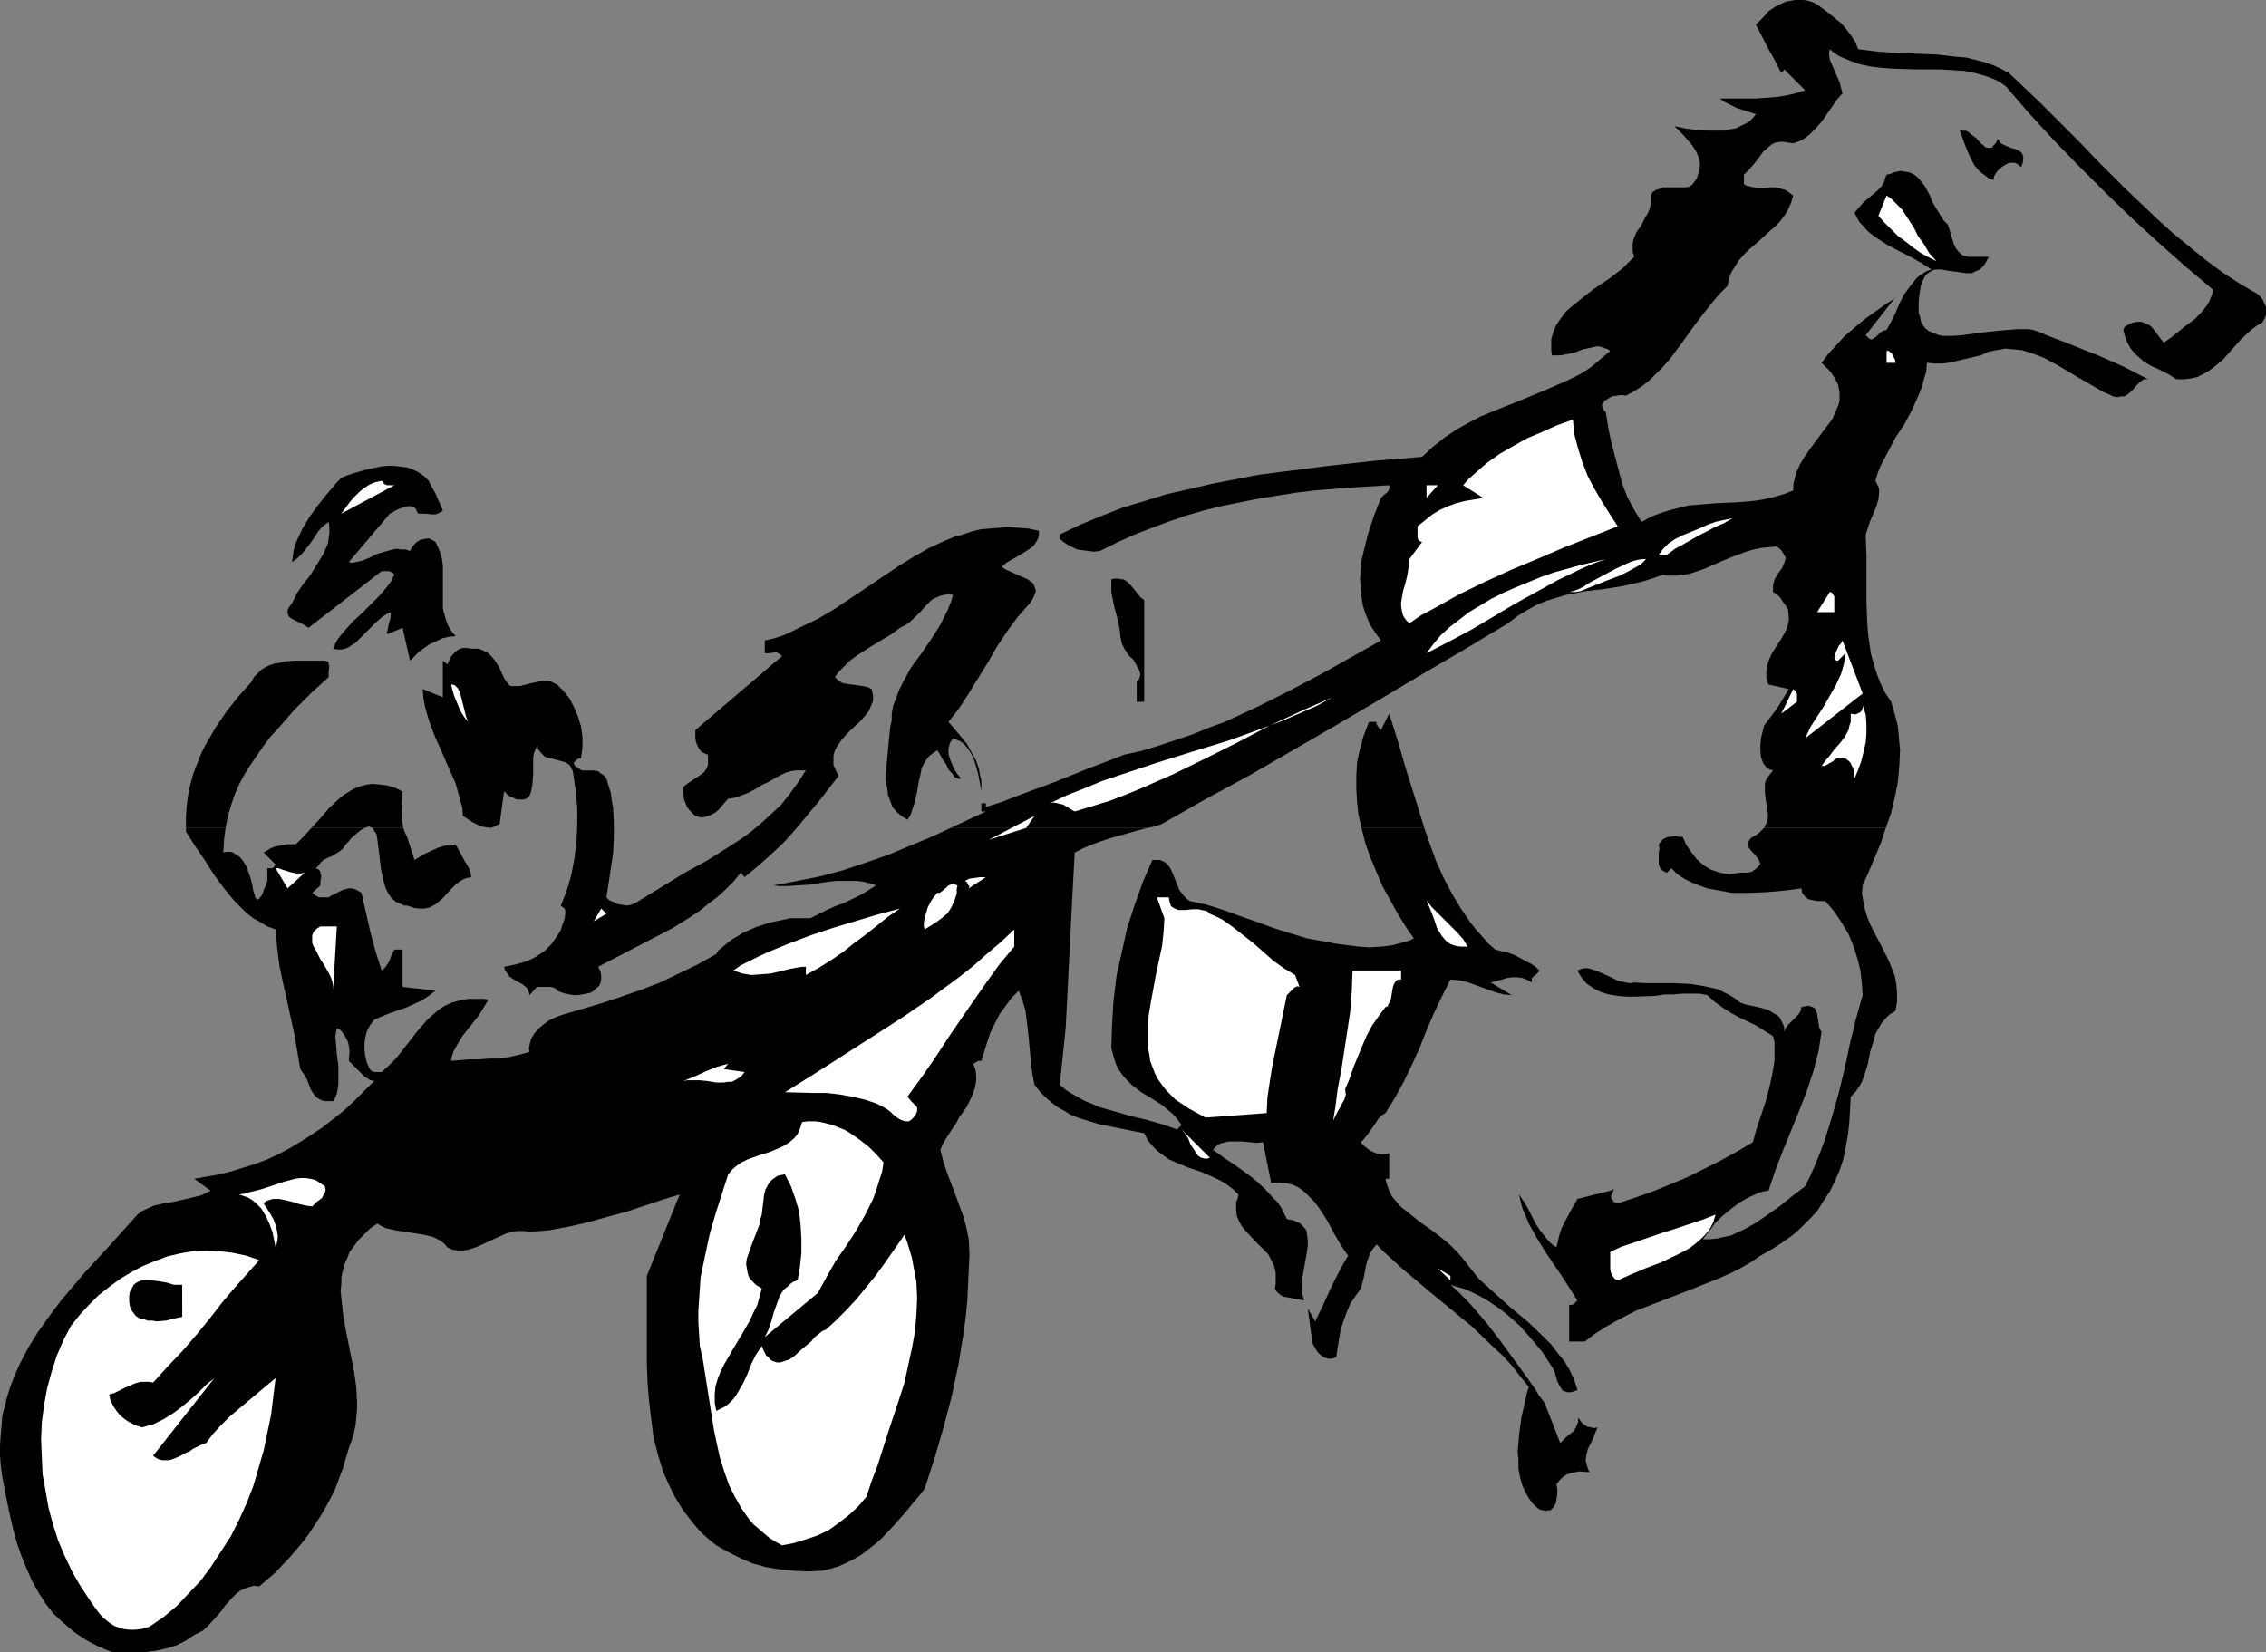
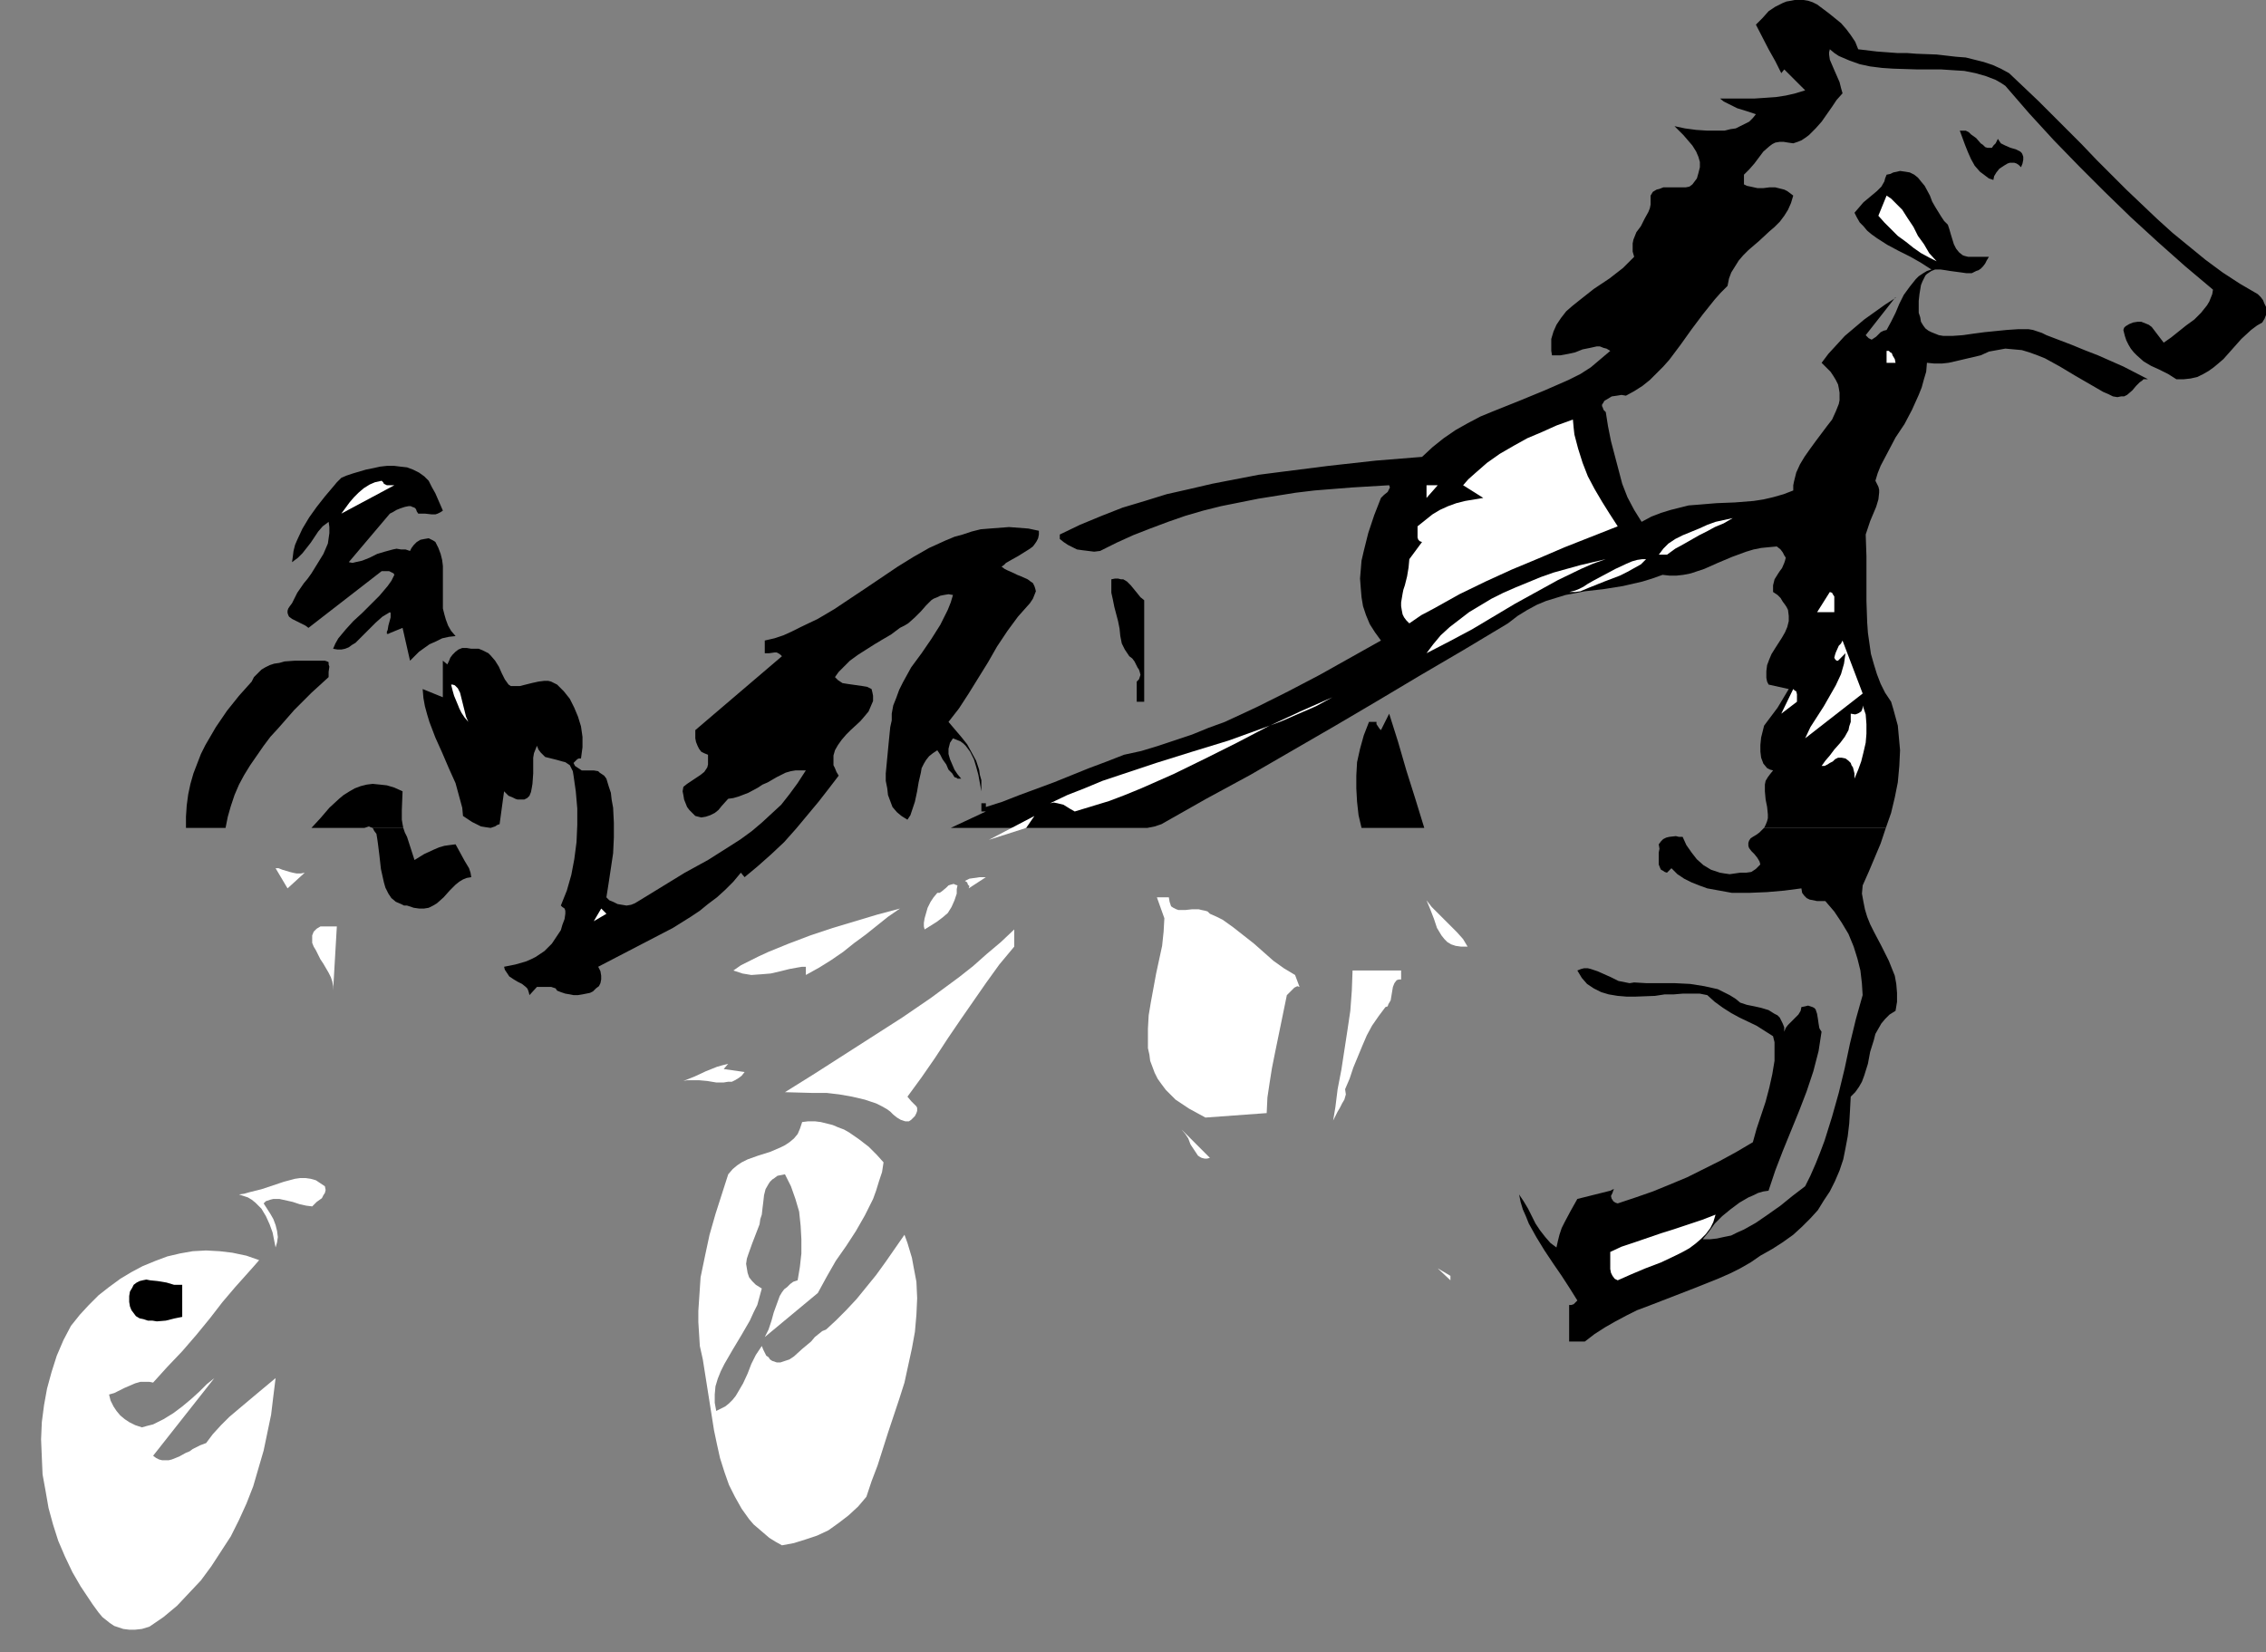
<svg xmlns="http://www.w3.org/2000/svg" xmlns:ns1="http://sodipodi.sourceforge.net/DTD/sodipodi-0.dtd" xmlns:ns2="http://www.inkscape.org/namespaces/inkscape" version="1.0" width="129.724mm" height="94.599mm" id="svg44" ns1:docname="Equestrian - Racing 6.wmf">
  <rect width="100%" height="100%" fill="#808080" stroke="none" />
  <ns1:namedview id="namedview44" pagecolor="#ffffff" bordercolor="#000000" borderopacity="0.25" ns2:showpageshadow="2" ns2:pageopacity="0.0" ns2:pagecheckerboard="0" ns2:deskcolor="#d1d1d1" ns2:document-units="mm" />
  <defs id="defs1">
    <pattern id="WMFhbasepattern" patternUnits="userSpaceOnUse" width="6" height="6" x="0" y="0" />
  </defs>
-   <path style="fill:#000000;fill-opacity:1;fill-rule:evenodd;stroke:none" d="m 308.171,179.175 1.293,3.716 1.293,3.554 1.616,3.554 1.778,3.393 1.939,3.231 2.101,3.07 1.293,1.616 1.293,1.454 1.293,1.454 1.454,1.293 1.293,0.323 1.454,0.323 1.293,0.485 1.293,0.646 1.131,0.646 1.293,0.646 0.97,0.646 0.808,0.808 -0.162,0.323 -0.323,0.323 -0.323,0.323 -0.646,0.485 -0.162,0.323 v 0.485 0.323 l -1.131,-0.646 -0.97,-0.323 -1.131,-0.162 h -0.97 l -1.131,0.162 -2.262,0.646 -1.293,0.323 4.525,2.747 -1.778,-0.162 -1.778,-0.485 -6.302,-2.262 -1.616,-0.323 -1.778,-0.162 -1.778,3.554 -1.778,3.716 -1.616,3.716 -1.454,3.716 -1.616,3.554 -1.778,3.716 -1.939,3.554 -2.101,3.393 -0.808,0.485 -0.646,0.646 -1.293,1.939 -1.293,1.777 -0.646,0.808 -0.646,0.646 0.485,0.646 1.454,1.131 0.646,0.323 0.808,0.323 0.808,0.162 h 0.97 l 0.97,-0.162 v 5.493 h -0.808 l 0.323,1.293 0.485,1.293 0.646,1.293 0.97,1.131 0.97,1.131 1.293,0.969 2.586,2.1 2.747,1.939 2.909,2.262 1.293,1.131 1.293,1.293 1.131,1.293 1.131,1.454 1.131,1.454 1.293,1.616 1.616,1.454 1.778,1.616 3.394,3.07 3.717,3.07 3.555,3.393 1.616,1.616 1.454,1.939 1.454,1.777 1.131,1.939 0.97,2.1 0.646,2.1 -0.808,0.323 -0.808,0.162 h -0.485 l -0.485,-0.162 -0.485,-0.162 -0.323,-0.323 -0.485,-0.808 -0.485,-0.969 -0.646,-2.262 -0.485,-0.808 -2.101,-3.231 -2.424,-2.908 -2.424,-2.747 -2.747,-2.423 -1.616,-1.293 -1.454,-0.969 -1.454,-0.969 -1.454,-0.808 -1.616,-0.808 -1.454,-0.646 -1.616,-0.485 -1.616,-0.485 1.293,1.131 1.293,1.293 1.293,1.293 1.293,1.454 2.747,3.231 2.747,3.554 2.586,3.554 2.586,3.554 2.424,3.393 0.97,1.616 1.131,1.454 3.394,8.724 0.646,-0.646 0.646,-0.646 0.808,-0.646 0.808,-0.646 0.485,-0.808 0.323,-0.808 0.162,-0.323 v -0.485 -0.485 l -0.162,-0.485 0.162,0.485 0.485,0.646 0.323,0.485 0.646,0.485 0.485,0.323 0.808,0.162 0.646,0.162 0.808,-0.162 -0.485,1.131 -0.485,1.293 -1.131,2.262 -0.323,1.293 -0.162,1.131 0.162,0.646 0.162,0.646 0.162,0.485 0.323,0.808 -2.101,-0.162 -0.97,0.162 -0.97,0.162 -0.808,0.323 -0.808,0.485 -0.808,0.808 -0.646,0.808 0.162,0.969 v 1.131 l -0.162,1.131 -0.162,0.969 -0.485,0.808 -0.323,0.323 -0.323,0.323 h -0.485 l -0.646,0.162 -0.485,-0.162 -0.808,-0.162 -1.293,-1.131 -0.97,-1.293 -0.808,-1.454 -0.646,-1.454 -0.485,-1.777 -0.323,-1.777 v -1.777 l -0.162,-1.777 0.162,-1.939 0.162,-1.939 0.485,-3.554 0.808,-3.554 0.323,-1.616 0.485,-1.454 -1.939,-2.423 -1.778,-2.262 -2.101,-2.262 -2.101,-1.939 -4.363,-4.201 -4.525,-3.716 -4.525,-3.716 -4.202,-3.554 -1.939,-1.616 -1.939,-1.777 -1.939,-1.777 -1.616,-1.616 -0.808,0.969 -0.646,1.131 -0.485,1.293 -0.323,1.131 -0.485,2.585 -0.646,2.423 -1.131,1.616 -1.131,1.616 -0.808,1.939 -0.646,1.777 -0.646,1.939 -0.323,1.939 -0.646,4.039 -0.485,0.162 -0.485,0.162 h -0.808 l -0.97,-0.323 -0.646,-0.485 -0.646,-0.646 -0.485,-0.808 -0.485,-0.808 -0.162,-0.646 -0.97,-7.109 1.616,2.747 1.778,-3.716 1.616,-3.554 1.778,-3.554 0.97,-1.777 0.97,-1.616 -0.808,-1.131 -0.646,-0.969 -1.616,-2.747 -1.454,-2.747 -1.778,-2.747 -0.97,-1.293 -1.131,-1.131 -1.131,-1.131 -1.131,-0.808 -1.293,-0.646 -1.454,-0.323 -1.454,-0.162 h -0.97 l -0.808,0.162 -1.778,-8.886 -1.293,0.162 -1.616,-0.162 -1.616,-0.162 h -1.454 -1.454 l -1.293,0.323 -0.646,0.162 -0.485,0.323 -0.485,0.485 -0.485,0.485 2.424,1.777 2.424,1.616 2.262,1.616 2.101,1.616 1.939,1.777 1.778,1.939 0.97,0.969 0.808,1.131 0.646,1.293 0.646,1.293 0.808,0.162 0.808,0.162 0.485,0.323 0.646,0.162 0.485,0.485 0.323,0.323 0.646,0.808 0.162,0.969 0.162,1.131 v 1.131 l -0.162,1.293 -0.485,2.747 -0.485,2.747 -0.162,1.454 v 1.293 l 0.162,1.293 0.323,1.131 -0.808,-0.162 -0.97,-0.162 -1.616,-0.323 -0.97,-0.162 -0.646,-0.323 -0.808,-0.646 -0.485,-0.808 0.162,-0.969 v -0.969 -0.646 -0.808 l -0.323,-1.454 -0.646,-1.293 -0.646,-1.293 -0.97,-0.969 -1.939,-1.939 -1.939,-2.1 -0.808,-0.969 -0.646,-1.131 -0.485,-1.131 -0.162,-1.454 v -0.808 -0.808 l 0.323,-0.646 0.162,-0.969 -1.131,-1.131 -1.293,-0.969 -1.293,-0.808 -1.293,-0.646 -2.909,-1.293 -1.454,-0.485 -1.454,-0.485 -2.747,-1.131 -1.454,-0.646 -1.131,-0.808 -1.293,-0.969 -0.97,-0.969 -1.131,-1.293 -0.808,-1.616 -3.232,-0.646 -1.616,-0.323 -1.616,-0.323 -3.232,-0.646 -3.232,-0.969 -1.454,-0.485 -1.616,-0.646 -1.293,-0.808 -1.454,-0.808 -1.293,-0.969 -1.293,-1.131 -1.293,-1.293 -1.131,-1.454 -0.485,-2.585 -0.323,-2.747 -0.485,-5.332 -0.323,-2.747 -0.323,-2.585 -0.646,-2.262 -0.485,-1.131 -0.323,-0.969 -1.616,1.616 -1.293,1.777 -1.293,1.777 -0.97,1.939 -0.97,1.939 -0.646,1.939 -0.646,2.1 -0.646,2.1 h -0.646 l -0.323,0.162 -0.808,0.485 0.485,1.293 0.162,1.131 v 1.131 l -0.162,1.131 -0.323,1.131 -0.485,1.293 -1.131,2.262 -1.616,2.262 -0.646,1.293 -0.808,1.131 -1.454,2.262 -0.646,1.131 -0.485,1.131 0.646,2.585 0.808,2.423 1.778,4.685 1.778,4.847 0.646,2.423 0.485,2.423 0.162,3.393 -0.162,3.231 -0.162,3.393 -0.162,3.393 -0.323,3.393 -0.485,3.554 -1.131,6.947 -1.454,6.786 -1.778,6.786 -1.939,6.624 -2.101,6.463 -0.97,1.293 -0.97,1.131 -2.262,2.747 -2.424,2.747 -2.586,2.747 -1.454,1.293 -1.454,1.131 -1.454,1.131 -1.616,0.969 -1.616,0.808 -1.778,0.808 -1.616,0.485 -1.939,0.485 -3.232,0.162 -3.07,-0.162 -3.07,-0.323 -2.909,-0.485 -2.909,-0.808 -2.586,-1.131 -2.586,-1.293 -2.586,-1.454 -1.616,-1.293 -1.616,-1.454 -1.293,-1.454 -2.424,-3.07 -1.131,-1.777 -0.97,-1.616 -0.808,-1.616 -0.808,-1.777 -0.808,-1.777 -1.131,-3.716 -0.97,-3.716 -0.485,-3.878 -0.485,-4.039 -0.323,-3.878 -0.162,-4.039 v -7.755 -4.039 -7.432 l 7.11,-17.61 -3.717,1.131 -3.878,1.293 -3.878,1.293 -4.202,1.131 -4.04,1.131 -4.202,0.969 -4.363,0.808 -4.202,0.323 -1.293,-0.162 h -1.293 l -1.131,0.162 -1.293,0.323 -2.101,0.969 -2.101,0.969 -2.101,0.969 -0.97,0.323 -0.97,0.323 -1.131,0.162 h -1.131 l -1.131,-0.162 -1.131,-0.485 -0.646,-0.808 -0.646,-0.485 -0.808,-0.485 -0.97,-0.485 -1.939,-0.485 -2.101,-0.323 -2.101,-0.323 -2.101,-0.323 -2.101,-0.485 -0.97,-0.485 -0.808,-0.485 -1.616,1.131 -1.293,1.293 -1.131,1.131 -0.97,1.293 -0.97,1.293 -0.485,1.293 -0.646,1.454 -0.323,1.293 -0.323,1.454 v 1.454 l -0.162,1.454 0.162,1.616 0.323,3.07 0.485,3.07 0.323,1.616 0.323,1.616 0.646,3.231 0.646,3.231 0.485,3.393 0.162,3.231 v 1.616 l -0.162,1.777 -0.162,1.616 -0.323,1.616 -0.485,1.616 -0.646,1.777 -0.646,2.1 -0.646,2.262 -0.808,2.1 -0.808,2.262 -0.97,1.939 -1.131,2.1 -1.131,1.939 -1.293,1.939 -1.131,1.777 -1.454,1.939 -2.909,3.393 -3.07,3.231 -3.394,2.908 -1.131,-0.162 -1.131,0.323 -0.97,0.323 -0.97,0.485 -0.808,0.646 -0.808,0.808 -1.616,1.777 -0.646,0.969 -0.808,0.969 -1.616,1.777 -0.808,0.808 -0.808,0.808 -0.97,0.485 -0.97,0.485 -0.97,0.646 -0.97,0.646 -0.97,0.485 -0.97,0.485 -2.101,0.646 -2.262,0.485 -2.262,0.323 h -2.424 -4.848 l -1.616,-0.646 -1.454,-0.646 -1.293,-0.646 -1.454,-0.808 -2.424,-1.616 -2.262,-1.939 -2.101,-1.939 -1.778,-2.262 -1.454,-2.262 L 6.949,342.193 5.818,339.608 4.686,336.861 3.717,334.115 2.909,331.206 2.262,328.46 1.616,325.39 0.485,319.574 0.162,317.15 0,314.888 v -2.1 l 0.162,-2.262 0.162,-1.939 0.162,-2.1 0.485,-1.939 0.485,-1.939 0.646,-2.1 0.646,-1.777 0.808,-1.939 0.808,-1.777 1.778,-3.393 2.101,-3.393 2.424,-3.393 2.424,-3.231 2.586,-3.07 2.747,-3.231 5.656,-6.139 5.656,-6.301 0.808,-0.646 0.97,-0.485 1.778,-0.808 2.101,-0.485 2.101,-0.323 4.202,-0.969 1.939,-0.485 1.939,-0.969 -3.555,-2.585 2.747,-0.485 2.747,-0.485 2.586,-0.646 2.586,-0.808 2.586,-0.808 2.586,-0.969 2.424,-1.131 2.424,-1.293 2.424,-1.454 2.262,-1.454 2.424,-1.616 2.262,-1.777 2.262,-1.777 2.262,-2.1 2.101,-2.1 2.262,-2.262 -0.808,-0.162 -0.808,-0.485 -0.646,-0.485 -0.646,-0.646 -1.293,-1.293 -1.293,-1.293 0.162,-2.1 -0.162,-1.131 -0.162,-0.808 -0.485,-0.969 -0.485,-0.808 -0.646,-0.808 -0.808,-0.485 -0.162,0.808 -0.162,0.969 0.162,1.939 0.162,2.1 0.323,2.262 v 2.1 2.1 l -0.162,0.969 -0.162,0.969 -0.323,0.808 -0.485,0.808 H 71.104 70.296 l -0.646,-0.162 -0.646,-0.323 -0.485,-0.323 -0.485,-0.485 -0.646,-0.969 -0.485,-1.131 -0.485,-1.293 -0.646,-1.131 -0.808,-1.131 -0.646,-3.878 -0.646,-3.716 -1.616,-7.432 -0.808,-3.554 -0.808,-3.878 -0.485,-3.878 -0.323,-3.878 -1.778,-0.646 -1.616,-0.969 -1.454,-0.808 -1.454,-1.131 -1.293,-1.293 -1.293,-1.293 -2.262,-2.747 -2.262,-3.07 -1.939,-3.07 -2.101,-3.07 -1.939,-3.07 v -0.808 h 8.565 l -0.323,2.585 -0.162,2.747 0.646,-0.162 h 0.808 l 0.646,0.162 0.485,0.323 0.485,0.323 0.485,0.323 0.808,0.969 0.646,1.131 0.485,1.293 0.485,1.454 0.323,1.293 0.162,1.131 0.323,0.969 0.162,0.646 0.323,0.162 v 0.162 h 0.162 l 0.323,-0.162 0.162,-0.323 0.323,-0.323 0.323,-0.646 0.162,-0.646 0.485,-0.969 0.323,-0.969 v -2.747 h 0.646 0.485 l 0.323,-0.323 0.323,-0.485 -2.586,-2.585 0.808,-0.485 0.808,-0.485 0.808,-0.323 0.97,-0.162 1.778,-0.323 h 1.778 l 1.616,-1.616 1.778,-1.939 h 11.474 l -0.808,0.485 -0.97,0.808 -1.131,0.969 -0.485,0.646 -0.646,0.646 -0.323,0.485 -0.323,0.485 -0.808,0.646 -0.808,0.485 -0.808,0.485 -0.808,0.323 -0.97,0.485 -0.808,0.808 -0.323,0.485 -0.485,0.485 0.646,0.323 0.323,0.485 v 0.323 l 0.162,0.485 v 0.485 l -0.162,0.646 v 0.969 l -1.778,1.616 0.808,0.646 0.646,0.323 h 0.808 0.485 0.808 l 0.485,-0.323 1.293,-0.646 1.293,-0.646 0.646,-0.162 0.646,-0.162 h 0.646 l 0.646,0.162 0.646,0.323 0.808,0.485 1.939,8.563 1.131,4.201 1.293,4.039 0.646,-0.485 0.323,-0.485 0.646,-0.969 0.485,-1.293 0.646,-1.293 h 1.778 v 8.078 l 7.11,0.808 -1.454,1.131 -1.454,0.969 -1.778,0.808 -1.778,0.808 -1.939,0.646 -1.778,0.646 -1.616,0.646 -1.454,0.646 -0.97,1.293 -0.646,1.293 -0.323,1.293 -0.162,1.293 v 1.293 l 0.162,1.293 0.323,1.454 0.646,1.454 0.162,0.162 0.323,0.323 0.646,0.162 h 1.454 l 1.616,-1.454 1.454,-1.454 1.293,-1.616 1.131,-1.454 1.131,-1.454 1.131,-1.454 1.131,-1.293 1.131,-1.293 1.131,-0.969 1.293,-1.131 1.293,-0.808 1.454,-0.646 1.778,-0.485 1.778,-0.323 h 1.939 1.293 l 1.131,0.162 -0.97,1.616 -0.97,1.616 -2.424,3.07 -1.293,1.616 -0.97,1.616 -0.97,1.777 -0.323,0.969 -0.162,0.969 2.101,-0.162 2.101,-0.162 h 1.939 l 2.101,-0.162 h 2.101 l 2.101,-0.323 2.262,-0.485 2.262,-0.646 -0.162,-0.808 0.162,-0.646 0.323,-1.293 0.646,-1.131 0.97,-1.131 1.131,-0.969 1.131,-0.808 1.293,-0.646 1.293,-0.485 4.363,-1.293 4.363,-1.293 4.363,-1.454 4.202,-1.454 4.202,-1.616 4.04,-1.939 4.04,-1.939 4.04,-2.262 0.485,-0.808 0.808,-0.646 0.97,-0.808 0.97,-0.808 1.131,-0.646 1.293,-0.808 2.909,-1.293 2.909,-0.969 3.07,-0.646 1.454,-0.323 h 1.454 1.454 1.454 l 3.555,-1.777 1.778,-0.808 1.778,-0.646 3.717,-1.777 1.616,-0.969 1.778,-1.131 -1.454,-0.485 -1.454,-0.323 -1.293,-0.162 h -1.454 -2.909 l -2.747,0.323 -2.909,0.485 -2.747,0.162 -2.586,0.162 h -1.293 l -1.293,-0.162 5.171,-0.969 4.848,-0.969 4.848,-1.293 4.848,-1.616 4.686,-1.616 4.686,-1.939 4.686,-1.939 4.525,-2.1 h 42.501 l -4.04,1.131 -4.04,1.131 -1.939,0.646 -1.778,0.646 -1.939,0.808 -1.939,0.969 -0.323,5.978 -0.323,6.139 -0.646,12.764 -0.323,6.463 -0.323,6.463 -0.646,6.301 -0.646,6.139 1.293,1.131 1.293,0.808 1.454,0.808 1.454,0.808 1.616,0.646 1.454,0.646 3.394,0.969 3.394,0.969 3.394,0.808 3.394,0.969 3.232,1.131 0.97,-0.969 -0.808,-1.131 -0.97,-1.131 -1.131,-0.969 -1.131,-0.969 -2.262,-1.454 -2.424,-1.454 -2.101,-1.616 -0.97,-0.969 -0.97,-1.131 -0.808,-1.131 -0.646,-1.293 -0.485,-1.616 -0.485,-1.777 0.162,-5.17 0.323,-5.17 0.646,-5.332 1.131,-5.008 1.131,-5.17 1.616,-5.008 1.778,-5.008 2.101,-4.847 h 0.808 0.808 l 0.808,0.323 0.485,0.323 0.485,0.485 0.485,0.646 0.646,1.454 0.646,1.616 0.646,1.616 0.485,0.646 0.485,0.646 0.646,0.646 0.646,0.485 3.717,0.808 3.555,1.131 3.555,1.293 3.717,1.293 3.555,1.293 3.555,1.131 3.717,1.131 1.778,0.323 1.939,0.323 2.424,0.485 2.424,0.323 2.586,0.323 2.424,0.162 2.586,-0.162 2.424,-0.323 2.424,-0.646 1.131,-0.323 0.97,-0.485 -1.778,-2.585 -1.778,-2.908 -1.616,-2.908 -1.616,-2.908 -1.293,-3.07 -1.293,-3.07 -1.131,-3.231 -0.808,-3.231 z" id="path1" />
  <path style="fill:#000000;fill-opacity:1;fill-rule:evenodd;stroke:none" d="m 87.264,179.175 0.323,0.969 0.485,0.969 1.616,5.008 2.101,-1.293 2.101,-0.969 1.131,-0.485 1.131,-0.323 1.131,-0.162 1.293,-0.162 0.97,1.777 0.97,1.777 0.97,1.616 0.323,0.969 0.162,0.969 -0.97,0.162 -0.808,0.323 -0.808,0.485 -0.808,0.646 -1.293,1.293 -1.293,1.454 -1.454,1.293 -0.808,0.485 -0.97,0.485 -0.97,0.162 h -1.131 l -1.131,-0.162 -1.454,-0.485 h -0.646 l -0.646,-0.323 -1.131,-0.485 -0.97,-0.808 -0.646,-0.969 -0.646,-1.293 -0.323,-1.131 -0.323,-1.454 -0.323,-1.454 -0.323,-2.908 -0.162,-1.293 -0.162,-1.293 -0.162,-1.131 -0.162,-0.969 -0.485,-0.646 -0.323,-0.646 z" id="path2" />
  <path style="fill:#000000;fill-opacity:1;fill-rule:evenodd;stroke:none" d="m 408.04,179.175 -1.131,3.393 -1.293,3.07 -1.293,3.07 -1.293,2.908 -0.162,1.777 0.323,1.777 0.323,1.616 0.485,1.616 0.646,1.616 0.808,1.616 1.616,3.07 1.616,3.231 0.646,1.616 0.646,1.616 0.323,1.777 0.162,1.939 v 1.939 l -0.323,1.939 -1.293,0.808 -0.97,0.969 -0.808,0.969 -0.646,1.131 -0.646,1.131 -0.323,1.293 -0.808,2.585 -0.485,2.585 -0.808,2.585 -0.485,1.293 -0.646,1.131 -0.808,1.131 -0.97,0.969 -0.162,3.07 -0.162,2.747 -0.323,2.747 -0.485,2.585 -0.485,2.423 -0.808,2.423 -0.97,2.262 -1.131,2.262 -1.293,1.939 -1.293,2.1 -1.616,1.777 -1.778,1.777 -1.939,1.777 -2.262,1.616 -2.262,1.454 -2.586,1.454 -2.101,1.454 -2.262,1.293 -2.262,1.131 -2.586,1.131 -4.848,1.939 -10.019,3.878 -2.586,0.969 -2.262,1.131 -2.424,1.293 -2.262,1.293 -2.262,1.454 -2.101,1.616 h -3.394 v -7.917 h 0.485 l 0.485,-0.162 0.323,-0.323 0.485,-0.485 -1.616,-2.585 -1.778,-2.747 -1.778,-2.585 -1.939,-2.908 -1.778,-2.908 -1.616,-2.908 -0.646,-1.616 -0.646,-1.454 -0.485,-1.616 -0.323,-1.616 0.97,1.454 0.97,1.616 1.616,3.231 0.97,1.454 1.131,1.454 1.131,1.293 1.293,0.969 0.323,-1.454 0.323,-1.293 0.485,-1.454 0.646,-1.293 1.293,-2.423 1.454,-2.585 7.11,-1.777 0.323,-0.162 0.323,-0.162 h 0.162 v 0 l -0.162,0.323 -0.162,0.485 -0.323,0.646 0.162,0.646 0.162,0.162 0.162,0.323 0.485,0.323 0.485,0.162 3.878,-1.293 3.717,-1.293 3.555,-1.454 3.878,-1.616 3.555,-1.777 3.555,-1.777 3.555,-1.939 3.555,-2.1 0.808,-2.908 0.97,-2.908 0.97,-2.908 0.808,-3.07 0.646,-2.908 0.485,-2.908 v -1.454 -1.293 -1.293 l -0.323,-1.293 -1.778,-1.131 -1.778,-1.131 -3.717,-1.777 -1.778,-0.969 -1.778,-1.131 -1.778,-1.293 -1.616,-1.454 -1.616,-0.323 h -1.778 -1.939 l -1.939,0.162 h -1.939 l -2.101,0.323 -4.202,0.162 h -1.939 l -1.939,-0.162 -1.939,-0.323 -1.616,-0.485 -1.616,-0.808 -1.454,-0.969 -1.131,-1.293 -0.485,-0.808 -0.485,-0.808 0.808,-0.323 0.646,-0.162 h 0.808 l 0.646,0.162 1.454,0.485 2.909,1.293 1.616,0.808 1.616,0.323 0.808,0.162 0.97,-0.162 2.747,0.162 h 6.141 l 3.232,0.162 3.07,0.485 1.454,0.323 1.454,0.323 1.293,0.646 1.293,0.646 1.293,0.808 0.97,0.808 1.454,0.485 1.616,0.323 1.454,0.323 1.616,0.485 1.293,0.808 0.646,0.323 0.485,0.485 0.323,0.646 0.323,0.646 0.323,0.808 v 0.969 l 0.323,-0.808 0.485,-0.646 1.131,-1.131 1.131,-1.131 0.485,-0.808 0.162,-0.808 0.808,-0.162 0.646,-0.162 0.485,0.162 0.485,0.162 0.323,0.162 0.323,0.323 0.323,0.969 0.162,0.969 0.162,1.131 0.162,0.969 0.162,0.323 0.323,0.485 -0.323,2.1 -0.323,2.1 -1.131,4.362 -1.454,4.362 -1.616,4.201 -1.778,4.362 -1.778,4.362 -1.616,4.201 -1.454,4.362 -1.131,0.162 -1.131,0.323 -0.97,0.485 -1.131,0.485 -1.939,1.131 -1.939,1.454 -1.778,1.454 -1.616,1.616 -1.293,1.777 -1.293,1.616 h 1.616 l 1.454,-0.162 1.454,-0.323 1.616,-0.323 1.293,-0.646 1.454,-0.646 2.586,-1.454 2.586,-1.777 2.747,-1.939 2.586,-2.1 2.747,-2.1 1.131,-2.262 1.131,-2.585 0.97,-2.423 0.97,-2.585 1.616,-5.17 1.454,-5.17 1.293,-5.332 1.131,-5.332 1.293,-5.332 1.454,-5.17 -0.162,-2.585 -0.323,-2.747 -0.646,-2.585 -0.808,-2.585 -1.131,-2.747 -1.454,-2.423 -1.616,-2.423 -1.939,-2.262 h -1.778 l -0.808,-0.162 -0.808,-0.162 -0.646,-0.323 -0.485,-0.485 -0.485,-0.646 -0.162,-0.969 -3.717,0.485 -3.717,0.323 -3.878,0.162 h -3.717 l -1.778,-0.323 -1.778,-0.323 -1.778,-0.323 -1.778,-0.646 -1.616,-0.646 -1.616,-0.808 -1.454,-0.969 -1.293,-1.293 -0.97,0.969 -0.485,-0.162 -0.485,-0.323 -0.323,-0.162 -0.162,-0.323 -0.323,-0.808 v -0.808 -1.777 l 0.162,-0.808 -0.162,-0.969 0.485,-0.646 0.485,-0.485 0.646,-0.323 0.646,-0.162 1.454,-0.162 0.646,0.162 h 0.808 l 0.808,1.777 1.131,1.616 1.131,1.454 1.454,1.293 0.808,0.485 0.808,0.485 0.97,0.323 0.97,0.323 0.97,0.162 1.131,0.162 1.131,-0.162 1.131,-0.162 h 1.293 l 1.131,-0.162 0.485,-0.323 0.485,-0.323 0.485,-0.485 0.485,-0.485 -0.162,-0.646 -0.485,-0.808 -0.646,-0.808 -0.646,-0.646 -0.485,-0.646 -0.162,-0.485 v -0.646 l 0.162,-0.485 0.323,-0.485 0.485,-0.323 0.808,-0.485 0.646,-0.485 0.485,-0.485 0.485,-0.485 z" id="path3" />
  <path style="fill:#000000;fill-opacity:1;fill-rule:evenodd;stroke:none" d="m 40.238,179.175 v -2.423 l 0.162,-2.423 0.323,-2.423 0.485,-2.262 0.646,-2.262 0.808,-2.1 0.808,-2.1 0.97,-1.939 1.131,-1.939 1.131,-1.939 2.424,-3.554 2.586,-3.231 2.747,-3.07 0.485,-0.969 0.808,-0.808 0.808,-0.808 0.808,-0.485 0.97,-0.485 0.97,-0.323 1.131,-0.162 1.131,-0.323 2.262,-0.162 h 6.464 l 0.485,0.162 0.323,0.162 v 0.485 l 0.162,0.485 -0.162,1.131 v 0.646 0.485 l -3.717,3.393 -3.717,3.716 -3.394,3.878 -1.778,1.939 -1.454,1.939 -1.454,2.1 -1.454,2.1 -1.293,2.1 -1.131,2.1 -0.97,2.262 -0.808,2.423 -0.646,2.262 -0.485,2.423 z" id="path4" />
  <path style="fill:#000000;fill-opacity:1;fill-rule:evenodd;stroke:none" d="m 67.387,179.175 1.939,-2.1 1.939,-2.262 2.101,-1.939 0.97,-0.808 1.293,-0.808 1.131,-0.646 1.293,-0.485 1.293,-0.323 1.293,-0.162 1.616,0.162 1.454,0.162 1.616,0.485 1.778,0.808 -0.162,4.039 v 2.1 l 0.162,0.969 0.162,0.808 h -6.626 l -0.485,-0.162 -0.323,-0.162 -0.485,0.162 -0.485,0.162 z" id="path5" />
  <path style="fill:#000000;fill-opacity:1;fill-rule:evenodd;stroke:none" d="m 205.717,179.175 7.595,-3.554 h -0.97 V 173.843 h 0.97 v 0.808 l 3.555,-1.131 3.717,-1.454 7.434,-2.747 7.595,-3.07 3.878,-1.454 3.717,-1.454 3.717,-0.808 3.717,-1.131 7.272,-2.423 3.555,-1.454 3.555,-1.293 6.949,-3.231 6.787,-3.393 6.787,-3.554 13.251,-7.432 -1.293,-1.777 -1.131,-1.777 -0.808,-1.939 -0.646,-1.939 -0.323,-1.939 -0.162,-1.939 -0.162,-2.1 0.162,-1.939 0.162,-1.939 0.485,-2.1 0.485,-1.939 0.485,-1.939 1.293,-3.878 1.454,-3.716 0.646,-0.646 0.808,-0.646 0.162,-0.323 0.162,-0.323 0.162,-0.323 -0.162,-0.485 -8.08,0.485 -8.08,0.646 -4.04,0.485 -4.04,0.646 -4.04,0.646 -4.04,0.808 -4.04,0.808 -3.878,0.969 -3.878,1.131 -3.717,1.293 -3.878,1.454 -3.717,1.454 -3.555,1.616 -3.555,1.777 -1.293,0.162 -1.293,-0.162 -1.293,-0.162 -1.131,-0.162 -0.97,-0.485 -0.97,-0.485 -0.97,-0.646 -0.808,-0.646 v -0.969 l 4.363,-2.1 4.686,-1.939 4.525,-1.777 4.848,-1.454 4.686,-1.454 5.01,-1.131 4.848,-1.131 5.01,-0.969 5.01,-0.969 5.01,-0.646 10.181,-1.293 10.181,-1.131 10.019,-0.808 2.262,-2.1 2.424,-1.939 2.586,-1.777 2.586,-1.454 2.747,-1.454 2.747,-1.131 5.656,-2.262 5.494,-2.262 2.586,-1.131 2.586,-1.131 2.586,-1.293 2.262,-1.454 2.101,-1.777 2.101,-1.777 -0.808,-0.485 -0.646,-0.162 -0.808,-0.323 h -0.646 l -1.454,0.323 -1.616,0.323 -1.616,0.646 -1.454,0.323 -1.778,0.323 h -0.808 -0.97 l -0.162,-0.969 v -0.969 -0.808 -0.808 l 0.485,-1.616 0.646,-1.454 0.97,-1.454 1.131,-1.454 1.293,-1.131 1.616,-1.293 3.07,-2.423 3.394,-2.262 1.454,-1.131 1.454,-1.131 1.293,-1.293 1.131,-1.131 -0.323,-1.131 v -0.808 -0.969 l 0.162,-0.808 0.646,-1.616 0.97,-1.293 0.808,-1.616 0.808,-1.454 0.323,-0.808 0.162,-0.808 v -0.969 -0.969 l 0.485,-0.808 0.808,-0.485 0.646,-0.162 0.808,-0.323 h 1.616 0.808 1.616 0.808 l 0.808,-0.162 0.646,-0.485 0.485,-0.646 0.485,-0.646 0.323,-1.131 0.162,-0.646 0.162,-0.646 v -0.646 -0.485 l -0.323,-1.131 -0.485,-1.131 -0.808,-1.293 -0.97,-1.131 -0.97,-1.131 -0.97,-0.969 -0.97,-0.969 2.262,0.485 2.424,0.323 2.424,0.162 h 2.586 1.131 l 1.293,-0.323 1.131,-0.162 0.97,-0.485 0.97,-0.485 0.97,-0.485 0.808,-0.808 0.646,-0.808 -1.939,-0.646 -2.101,-0.646 -1.939,-0.969 -0.97,-0.485 -0.808,-0.646 h 7.434 l 2.424,-0.162 2.262,-0.162 2.101,-0.323 2.101,-0.485 2.101,-0.646 v 0 l -4.525,-4.524 -0.646,0.808 -1.293,-2.585 -1.454,-2.585 -2.747,-5.332 1.454,-1.454 1.293,-1.454 1.454,-0.969 1.616,-0.808 0.808,-0.323 0.97,-0.162 L 388.324,0 h 0.97 0.97 l 0.97,0.162 0.97,0.323 0.97,0.485 2.586,1.939 2.586,2.1 1.131,1.293 0.97,1.293 0.97,1.454 0.646,1.616 4.04,0.485 4.363,0.323 h 2.101 l 2.101,0.162 4.363,0.162 4.202,0.485 2.101,0.162 1.939,0.485 1.939,0.485 1.939,0.646 1.778,0.808 1.778,0.969 3.07,2.908 3.232,3.07 6.302,6.301 3.07,3.07 3.232,3.393 6.464,6.463 6.626,6.301 3.394,3.07 3.555,2.908 3.555,2.908 3.717,2.747 3.717,2.423 3.878,2.262 0.646,0.646 0.485,0.646 0.323,0.808 0.323,0.646 v 0.808 0.969 l -0.323,0.808 -0.485,0.808 -1.131,0.646 -1.293,0.969 -2.101,1.939 -3.878,4.362 -1.131,0.969 -0.97,0.808 -1.131,0.808 -1.131,0.646 -1.293,0.646 -1.454,0.323 -1.454,0.162 h -1.616 l -1.778,-1.131 -1.939,-0.969 -1.778,-0.808 -1.616,-0.969 -1.454,-1.293 -0.646,-0.646 -0.646,-0.808 -0.485,-0.808 -0.485,-0.969 -0.323,-0.969 -0.323,-1.293 0.162,-0.485 0.323,-0.323 0.808,-0.485 0.808,-0.323 0.97,-0.162 h 0.808 l 0.808,0.323 0.808,0.323 0.646,0.485 2.586,3.393 1.616,-1.131 1.616,-1.293 1.616,-1.293 1.778,-1.293 1.454,-1.454 1.293,-1.616 0.485,-0.808 0.323,-0.808 0.323,-0.808 0.162,-0.969 -6.141,-5.17 -5.818,-5.17 -5.818,-5.332 -5.656,-5.493 -5.494,-5.493 -5.494,-5.655 -5.333,-5.816 -5.171,-5.978 -0.97,-0.646 -1.131,-0.646 -2.101,-0.808 -2.262,-0.646 -2.424,-0.485 -2.586,-0.162 -2.424,-0.162 h -5.171 l -5.171,-0.162 -2.424,-0.162 -2.586,-0.323 -2.262,-0.485 -2.262,-0.808 -1.131,-0.485 -1.131,-0.485 -0.97,-0.646 -0.97,-0.808 -0.162,0.646 v 0.485 l 0.162,1.131 0.485,1.131 0.485,1.131 1.131,2.585 0.323,1.293 0.323,1.131 -1.293,1.454 -0.97,1.454 -1.131,1.616 -1.131,1.616 -1.293,1.454 -1.454,1.454 -0.646,0.485 -0.97,0.646 -0.808,0.323 -0.97,0.323 -1.131,-0.162 -0.97,-0.162 h -0.808 l -0.97,0.162 -0.646,0.323 -0.646,0.485 -1.293,1.131 -0.97,1.293 -0.485,0.646 -0.485,0.646 -1.131,1.293 -1.131,1.131 v 2.1 l 0.646,0.323 0.808,0.162 1.454,0.323 h 1.293 l 1.293,-0.162 h 1.293 l 1.293,0.323 0.646,0.162 0.646,0.323 0.646,0.485 0.646,0.485 -0.485,1.616 -0.646,1.454 -0.808,1.293 -0.97,1.293 -1.131,1.131 -1.131,0.969 -2.262,2.1 -2.262,1.939 -1.131,1.131 -0.97,1.131 -0.808,1.293 -0.808,1.293 -0.485,1.293 -0.323,1.616 -1.454,1.454 -1.293,1.454 -2.586,3.231 -2.424,3.231 -2.424,3.393 -2.424,3.231 -1.293,1.454 -1.454,1.454 -1.454,1.454 -1.616,1.293 -1.778,1.131 -1.778,0.969 -0.97,-0.162 -0.97,0.162 -1.131,0.162 -0.808,0.485 -0.808,0.485 -0.162,0.323 -0.323,0.485 v 0.323 l 0.162,0.323 0.162,0.485 0.485,0.485 0.485,3.07 0.646,3.231 0.808,3.07 0.808,3.07 0.808,3.07 1.131,2.908 1.454,2.747 1.616,2.585 2.101,-1.131 2.101,-0.808 2.101,-0.646 1.939,-0.485 1.939,-0.485 2.101,-0.162 3.878,-0.323 4.04,-0.162 4.04,-0.323 2.101,-0.323 2.101,-0.485 2.262,-0.646 2.101,-0.808 v -1.131 l 0.162,-0.808 0.485,-1.939 0.808,-1.777 0.97,-1.616 1.131,-1.616 1.293,-1.777 2.424,-3.231 1.131,-1.454 0.808,-1.777 0.646,-1.616 0.162,-0.808 V 85.791 84.983 l -0.162,-0.969 -0.162,-0.808 -0.485,-0.969 -0.485,-0.808 -0.646,-0.969 -0.97,-0.969 -0.97,-0.969 1.454,-1.939 1.778,-1.939 1.778,-1.939 2.101,-1.777 2.101,-1.777 2.262,-1.616 2.262,-1.616 2.262,-1.454 v -0.162 l -6.464,8.24 0.323,0.323 0.323,0.323 0.323,0.162 0.323,0.162 0.485,-0.323 0.485,-0.323 0.97,-0.969 0.646,-0.323 0.646,-0.162 0.97,-1.777 0.97,-1.939 0.808,-1.939 0.97,-1.939 1.293,-1.777 1.293,-1.616 0.646,-0.646 0.97,-0.646 0.808,-0.485 0.97,-0.323 -2.262,-1.454 -2.262,-1.293 -2.586,-1.293 -2.424,-1.293 -2.262,-1.454 -1.131,-0.808 -0.97,-0.808 -0.808,-0.969 -0.808,-0.808 -0.646,-1.131 -0.485,-0.969 0.97,-1.131 0.97,-1.131 0.97,-0.808 0.97,-0.808 0.97,-0.808 0.97,-0.969 0.646,-1.131 0.162,-0.646 0.323,-0.808 0.808,-0.162 0.646,-0.323 0.808,-0.162 0.646,-0.162 1.131,0.162 0.97,0.162 0.97,0.485 0.808,0.646 0.646,0.808 0.808,0.969 1.131,2.1 0.485,1.293 0.646,1.131 1.293,2.1 0.646,0.969 0.808,0.808 0.323,0.969 0.323,1.131 0.646,2.1 0.485,0.969 0.646,0.808 0.808,0.646 0.485,0.162 0.646,0.162 h 4.525 l -0.485,0.808 -0.323,0.646 -0.485,0.646 -0.485,0.485 -0.485,0.323 -0.485,0.162 -0.97,0.485 h -1.131 l -1.131,-0.162 -2.424,-0.323 -0.97,-0.162 -1.131,-0.162 h -1.131 l -0.808,0.323 -0.485,0.323 -0.485,0.323 -0.323,0.323 -0.323,0.646 -0.323,0.646 -0.323,0.808 -0.162,0.969 -0.162,0.969 -0.162,1.454 v 1.454 1.131 l 0.323,0.969 0.162,0.969 0.485,0.808 0.485,0.646 0.646,0.485 0.646,0.323 0.808,0.323 0.808,0.323 0.97,0.162 h 1.939 l 2.262,-0.162 2.262,-0.323 2.424,-0.323 4.848,-0.485 2.424,-0.162 h 2.262 l 0.97,0.162 0.97,0.323 0.97,0.323 0.97,0.485 5.494,2.1 2.747,1.131 2.909,1.131 5.494,2.423 5.333,2.747 h -0.485 -0.485 l -0.323,0.323 -0.485,0.323 -0.808,0.808 -0.808,0.969 -1.131,0.969 -0.646,0.323 h -0.646 l -0.808,0.162 -0.97,-0.162 -0.97,-0.485 -1.131,-0.485 -3.07,-1.777 -3.07,-1.777 -3.232,-1.939 -3.232,-1.777 -1.616,-0.646 -1.778,-0.646 -1.616,-0.485 -1.778,-0.162 -1.778,-0.162 -1.778,0.323 -1.778,0.323 -1.778,0.808 -2.747,0.646 -2.747,0.646 -1.454,0.323 -1.454,0.162 h -1.616 l -1.616,-0.162 -0.162,1.939 -0.485,1.616 -0.485,1.777 -0.646,1.616 -1.454,3.231 -1.616,3.07 -1.939,2.908 -1.616,3.07 -1.616,3.07 -0.646,1.616 -0.485,1.616 0.323,0.646 0.323,0.646 0.162,0.646 v 0.646 l -0.162,1.454 -0.485,1.616 -1.293,3.07 -0.485,1.454 -0.485,1.454 0.162,4.685 v 4.847 4.847 l 0.162,4.685 0.162,2.262 0.323,2.262 0.323,2.262 0.646,2.262 0.646,2.1 0.808,2.1 0.97,1.939 1.293,1.939 0.485,1.616 0.485,1.777 0.485,1.777 0.162,1.777 0.323,3.554 -0.162,3.393 -0.323,3.554 -0.646,3.231 -0.808,3.393 -1.131,3.231 h -26.341 l 0.323,-0.646 0.323,-0.808 0.162,-0.646 v -0.808 l -0.162,-1.616 -0.323,-1.616 -0.162,-1.777 v -0.646 -0.808 l 0.162,-0.808 0.485,-0.808 0.485,-0.646 0.646,-0.808 -0.646,-0.162 -0.646,-0.323 -0.808,-0.969 -0.485,-1.293 -0.162,-1.293 V 161.241 l 0.162,-1.616 0.323,-1.293 0.323,-1.293 2.909,-3.878 2.424,-4.039 -4.363,-0.969 -0.323,-0.646 -0.162,-0.808 v -1.454 l 0.162,-1.293 0.485,-1.293 0.485,-1.131 0.808,-1.293 1.454,-2.262 0.646,-1.131 0.485,-1.131 0.323,-1.293 v -1.131 l -0.162,-1.293 -0.323,-0.646 -0.323,-0.485 -0.485,-0.646 -0.485,-0.808 -0.646,-0.646 -0.97,-0.646 v -0.808 -0.646 l 0.162,-0.646 0.162,-0.646 0.808,-1.293 0.323,-0.485 0.485,-0.646 0.485,-1.131 0.162,-0.485 0.162,-0.646 -0.323,-0.485 -0.323,-0.646 -0.485,-0.646 -0.808,-0.646 -1.778,0.162 -1.616,0.162 -1.616,0.323 -1.616,0.485 -3.07,1.131 -3.07,1.293 -2.909,1.293 -1.454,0.485 -1.454,0.485 -1.616,0.323 -1.454,0.162 h -1.616 l -1.454,-0.162 -2.262,0.808 -2.101,0.646 -2.101,0.485 -2.101,0.485 -4.04,0.646 -4.202,0.485 -4.202,0.808 -2.101,0.646 -2.101,0.646 -1.939,0.808 -2.101,1.131 -2.101,1.293 -2.101,1.616 -4.848,2.908 -4.848,2.908 -9.373,5.493 -9.211,5.493 -9.05,5.332 -9.211,5.332 -9.211,5.332 -9.534,5.17 -4.848,2.747 -4.848,2.747 -1.454,0.485 -1.616,0.323 z" id="path6" />
  <path style="fill:#000000;fill-opacity:1;fill-rule:evenodd;stroke:none" d="m 294.596,179.175 -0.646,-2.747 -0.323,-2.908 -0.162,-2.908 v -2.747 l 0.162,-2.908 0.646,-2.908 0.808,-2.908 1.131,-2.908 h 1.616 v 0.485 l 0.323,0.485 0.323,0.485 0.323,0.323 1.778,-3.554 1.939,6.139 1.778,6.139 1.939,6.139 1.939,6.301 z" id="path7" />
  <path style="fill:#000000;fill-opacity:1;fill-rule:evenodd;stroke:none" d="m 432.28,30.051 0.323,0.485 0.323,0.485 0.97,0.485 1.131,0.485 1.131,0.323 0.97,0.485 0.323,0.323 0.162,0.323 0.162,0.485 v 0.646 l -0.162,0.808 -0.323,0.808 -0.485,-0.485 -0.485,-0.323 -0.485,-0.162 h -0.97 l -0.485,0.162 -0.808,0.485 -0.97,0.646 -0.646,0.808 -0.485,0.808 -0.162,0.808 -0.97,-0.323 -0.646,-0.485 -0.646,-0.485 -0.646,-0.485 -1.131,-1.293 -0.808,-1.454 -0.646,-1.454 -0.646,-1.616 -1.131,-3.07 h 0.646 0.646 l 0.646,0.323 0.485,0.485 1.131,0.808 0.97,1.131 0.485,0.323 0.485,0.485 0.485,0.162 h 0.485 0.485 l 0.323,-0.485 0.485,-0.485 z" id="path8" />
  <path style="fill:#ffffff;fill-opacity:1;fill-rule:evenodd;stroke:none" d="m 419.028,56.547 -1.616,-0.808 -1.778,-0.969 -1.616,-1.131 -1.616,-1.293 -1.778,-1.293 -1.454,-1.454 -1.454,-1.454 -1.293,-1.454 1.778,-4.362 0.97,0.646 0.808,0.808 1.616,1.616 1.131,1.777 1.293,1.939 0.97,1.939 1.293,1.777 1.131,1.939 z" id="path9" />
  <path style="fill:#ffffff;fill-opacity:1;fill-rule:evenodd;stroke:none" d="m 410.14,78.52 h -1.939 v -2.585 h 0.485 l 0.323,0.323 0.323,0.162 0.162,0.485 0.485,0.808 z" id="path10" />
  <path style="fill:#ffffff;fill-opacity:1;fill-rule:evenodd;stroke:none" d="m 340.329,90.799 0.162,1.777 0.162,1.454 0.808,3.07 0.97,3.07 1.131,2.908 1.454,2.747 1.616,2.747 1.616,2.585 1.778,2.747 -11.474,4.524 -5.656,2.423 -5.818,2.423 -5.656,2.585 -5.656,2.747 -5.494,3.07 -2.747,1.454 -2.586,1.777 -0.646,-0.646 -0.485,-0.646 -0.323,-0.646 -0.162,-0.808 -0.162,-0.969 v -0.808 l 0.323,-1.939 0.162,-0.808 0.323,-0.969 0.485,-1.939 0.323,-1.939 0.162,-1.777 2.747,-3.716 -0.485,-0.162 -0.323,-0.323 -0.162,-0.485 v -0.485 -0.485 -0.485 -0.969 l 1.616,-1.293 1.616,-1.293 1.616,-0.969 1.778,-0.808 1.778,-0.646 1.939,-0.485 1.939,-0.323 1.939,-0.323 v 0 l -4.363,-2.747 1.131,-1.293 1.454,-1.293 2.586,-2.262 2.747,-1.939 3.07,-1.777 2.909,-1.616 3.07,-1.293 3.232,-1.454 z" id="path11" />
  <path style="fill:#000000;fill-opacity:1;fill-rule:evenodd;stroke:none" d="m 94.213,106.794 1.616,3.716 -0.485,0.323 -0.646,0.323 -0.485,0.162 h -0.808 l -1.454,-0.162 h -1.454 l -0.323,-0.485 -0.162,-0.485 -0.323,-0.323 -0.485,-0.162 -0.323,-0.162 h -0.485 l -0.808,0.162 -0.97,0.323 -0.808,0.323 -0.808,0.485 -0.646,0.323 -8.888,10.502 0.808,0.162 0.646,-0.162 1.454,-0.323 1.616,-0.646 1.616,-0.808 1.616,-0.485 1.778,-0.485 0.808,-0.162 0.97,0.162 h 0.97 l 0.97,0.323 0.323,-0.646 0.485,-0.646 0.646,-0.646 0.808,-0.485 0.808,-0.162 0.97,-0.162 0.646,0.323 0.323,0.162 0.485,0.323 0.646,1.293 0.485,1.293 0.323,1.293 0.162,1.293 v 2.747 1.293 1.293 2.585 1.293 l 0.323,1.293 0.323,1.131 0.485,1.293 0.646,1.131 0.97,1.131 -1.454,0.162 -1.454,0.323 -1.293,0.646 -1.454,0.646 -1.131,0.808 -1.131,0.808 -0.97,0.969 -0.97,0.969 -1.616,-7.109 -2.747,1.131 -0.323,0.162 h -0.162 -0.162 v -0.485 l 0.162,-0.323 0.162,-0.969 0.485,-1.777 v -0.646 -0.323 l -0.162,-0.162 -0.808,0.485 -0.808,0.485 -1.454,1.293 -1.454,1.454 -1.454,1.454 -1.454,1.454 -0.808,0.485 -0.646,0.485 -0.808,0.323 -0.808,0.162 h -0.808 l -0.97,-0.162 0.485,-1.131 0.646,-1.131 1.616,-1.939 1.616,-1.777 1.939,-1.777 1.778,-1.777 1.939,-1.939 1.778,-2.1 0.808,-1.131 0.646,-1.293 -0.162,-0.323 -0.323,-0.162 -0.646,-0.323 h -1.616 l -15.837,12.279 -0.646,-0.485 -0.97,-0.485 -0.97,-0.485 -0.97,-0.485 -0.646,-0.485 -0.162,-0.323 -0.162,-0.485 v -0.485 l 0.162,-0.485 0.323,-0.485 0.485,-0.646 1.131,-2.262 1.454,-2.1 0.808,-0.969 0.808,-1.131 1.293,-2.1 1.293,-2.1 0.485,-1.131 0.485,-1.131 0.162,-1.131 0.162,-1.131 v -1.293 l -0.162,-1.131 -1.293,0.969 -0.97,1.131 -1.616,2.423 -1.778,2.262 -0.97,0.969 -1.293,0.969 0.162,-1.131 0.162,-1.293 0.323,-1.293 0.485,-1.131 1.131,-2.423 1.454,-2.423 1.616,-2.262 1.778,-2.262 1.778,-2.1 0.808,-0.969 0.97,-0.969 1.131,-0.485 1.454,-0.485 2.747,-0.808 1.616,-0.323 1.454,-0.323 1.454,-0.162 h 1.616 l 1.293,0.162 1.454,0.162 1.293,0.485 1.293,0.646 1.131,0.808 0.97,0.969 0.646,1.293 z" id="path12" />
  <path style="fill:#ffffff;fill-opacity:1;fill-rule:evenodd;stroke:none" d="m 85.325,105.017 -11.474,6.139 1.778,-2.423 0.97,-1.131 0.97,-0.969 1.131,-0.969 1.293,-0.808 1.131,-0.485 1.454,-0.323 0.323,0.323 0.162,0.323 0.323,0.162 0.323,0.162 z" id="path13" />
  <path style="fill:#ffffff;fill-opacity:1;fill-rule:evenodd;stroke:none" d="m 308.656,107.763 v -2.747 h 2.424 z" id="path14" />
  <path style="fill:#ffffff;fill-opacity:1;fill-rule:evenodd;stroke:none" d="m 360.691,120.042 h -1.778 l 0.485,-0.646 0.485,-0.646 1.131,-1.131 1.454,-0.969 1.616,-0.808 3.555,-1.454 1.778,-0.808 1.778,-0.646 3.717,-0.808 -1.939,1.131 -1.939,0.808 -1.778,0.969 -1.616,0.808 -3.394,1.939 -1.778,0.969 z" id="path15" />
  <path style="fill:#000000;fill-opacity:1;fill-rule:evenodd;stroke:none" d="m 224.785,114.872 v 0.808 l -0.162,0.808 -0.323,0.646 -0.323,0.485 -0.485,0.646 -0.646,0.485 -1.293,0.808 -1.293,0.808 -1.454,0.808 -1.131,0.646 -0.485,0.485 -0.485,0.323 0.646,0.485 0.646,0.323 1.454,0.646 0.646,0.323 0.808,0.323 1.454,0.646 0.646,0.485 0.485,0.323 0.323,0.646 0.162,0.485 0.162,0.646 -0.323,0.808 -0.323,0.808 -0.646,0.969 -1.293,1.454 -1.293,1.454 -2.262,3.07 -2.262,3.393 -1.939,3.393 -2.101,3.393 -2.101,3.393 -2.101,3.231 -2.262,2.908 2.747,3.231 1.293,1.616 0.97,1.777 0.97,1.777 0.646,1.939 0.162,1.131 0.323,1.131 v 1.131 1.293 l -0.323,-1.777 -0.323,-1.777 -0.485,-1.777 -0.485,-1.616 -0.808,-1.616 -0.485,-0.646 -0.485,-0.646 -0.485,-0.485 -0.646,-0.485 -0.808,-0.323 -0.808,-0.323 -0.646,0.969 -0.323,1.293 v 1.131 l 0.323,1.131 0.485,1.131 0.485,1.131 0.646,0.969 0.808,0.969 h -0.323 -0.485 l -0.162,-0.162 -0.485,-0.162 -0.485,-0.808 -0.808,-0.808 -0.485,-1.131 -0.808,-1.131 -0.485,-0.969 -0.646,-0.969 -0.97,0.646 -0.808,0.646 -0.646,0.808 -0.485,0.808 -0.485,0.969 -0.162,0.969 -0.485,2.1 -0.323,1.939 -0.485,2.262 -0.646,1.939 -0.323,0.969 -0.646,0.969 -1.293,-0.808 -0.97,-0.808 -0.97,-1.131 -0.485,-1.293 -0.485,-1.293 -0.162,-1.454 -0.323,-1.616 v -1.616 l 0.323,-3.393 0.323,-3.393 0.323,-3.231 0.323,-1.454 v -1.454 l 0.323,-1.777 0.646,-1.616 0.646,-1.777 0.808,-1.616 1.778,-3.231 2.262,-3.07 2.101,-3.07 1.939,-3.07 0.808,-1.616 0.808,-1.616 0.646,-1.616 0.485,-1.616 -0.97,-0.162 -0.97,0.162 -0.808,0.162 -0.646,0.323 -0.808,0.323 -0.485,0.323 -1.131,1.131 -1.131,1.293 -1.293,1.293 -1.454,1.293 -0.808,0.485 -0.97,0.485 -1.939,1.454 -1.939,1.131 -1.616,0.969 -1.778,1.131 -1.778,1.131 -1.778,1.293 -1.616,1.616 -0.808,0.808 -0.808,1.131 0.323,0.323 0.323,0.323 0.97,0.646 0.97,0.162 1.131,0.162 2.262,0.323 0.97,0.162 0.97,0.485 0.162,0.646 0.162,0.808 v 0.485 0.646 l -0.485,1.131 -0.485,1.131 -0.808,0.969 -0.97,1.131 -2.101,1.939 -0.97,0.969 -0.97,1.131 -0.808,1.131 -0.646,1.131 -0.323,1.131 v 0.646 0.646 0.808 l 0.323,0.646 0.323,0.808 0.485,0.808 -2.101,2.747 -2.262,2.908 -2.424,2.908 -2.424,2.908 -2.586,2.908 -2.747,2.585 -2.909,2.585 -2.909,2.423 -0.808,-0.969 -1.616,1.939 -1.778,1.777 -1.778,1.616 -1.939,1.454 -1.778,1.454 -1.939,1.293 -3.878,2.423 -4.04,2.1 -4.04,2.1 -4.04,2.1 -4.04,2.1 0.485,0.969 0.162,0.969 v 0.808 l -0.162,0.808 -0.323,0.646 -0.646,0.485 -0.646,0.646 -0.646,0.323 -0.808,0.162 -0.808,0.162 -0.97,0.162 h -0.97 l -0.808,-0.162 -0.97,-0.162 -0.97,-0.323 -0.808,-0.323 -0.323,-0.485 -0.485,-0.162 -0.485,-0.162 h -0.646 -1.293 -1.131 l -1.616,1.777 -0.162,-0.646 -0.162,-0.485 -0.162,-0.323 -0.323,-0.323 -0.808,-0.646 -0.97,-0.485 -0.808,-0.485 -0.97,-0.646 -0.646,-0.969 -0.323,-0.485 -0.162,-0.646 2.424,-0.485 2.262,-0.646 1.131,-0.485 0.97,-0.485 0.97,-0.646 0.97,-0.646 0.808,-0.808 0.808,-0.808 0.646,-0.969 0.646,-0.969 0.646,-0.969 0.323,-1.131 0.485,-1.293 0.162,-1.131 v -0.323 -0.323 l -0.162,-0.485 -0.485,-0.323 -0.323,-0.323 1.293,-3.231 0.97,-3.393 0.646,-3.393 0.485,-3.716 0.162,-3.716 v -3.554 l -0.323,-3.716 -0.485,-3.393 -0.162,-0.969 -0.323,-0.646 -0.323,-0.646 -0.485,-0.323 -0.485,-0.323 -0.646,-0.162 -1.131,-0.323 -1.293,-0.323 -1.293,-0.323 -0.485,-0.485 -0.485,-0.485 -0.485,-0.646 -0.323,-0.808 -0.323,0.808 -0.323,0.808 -0.162,0.969 v 1.131 2.262 l -0.162,2.262 -0.162,0.969 -0.162,0.808 -0.323,0.808 -0.485,0.485 -0.646,0.323 h -0.323 -0.485 -0.646 l -0.485,-0.162 -0.646,-0.323 -0.808,-0.323 v 0 l -0.97,-0.969 -0.97,7.109 -0.485,0.162 -0.485,0.323 -0.97,0.323 -1.131,-0.162 -0.97,-0.162 -0.97,-0.485 -0.97,-0.485 -0.97,-0.646 -0.97,-0.646 -0.162,-1.777 -0.485,-1.777 -0.485,-1.777 -0.485,-1.777 -1.454,-3.231 -1.454,-3.393 -1.454,-3.231 -1.293,-3.393 -0.485,-1.616 -0.485,-1.777 -0.323,-1.777 -0.162,-1.939 4.363,1.777 v -7.917 l 0.97,0.808 0.323,-0.646 0.323,-0.808 0.485,-0.646 0.646,-0.646 0.646,-0.485 0.808,-0.323 h 0.97 l 0.97,0.162 h 0.808 0.808 l 0.808,0.323 0.646,0.323 0.646,0.323 0.485,0.485 0.97,1.131 0.808,1.293 0.646,1.454 0.646,1.293 0.808,1.131 0.485,0.323 h 0.646 1.293 l 1.293,-0.323 1.293,-0.323 1.454,-0.323 1.293,-0.162 h 0.808 l 0.646,0.162 0.646,0.323 0.646,0.323 1.454,1.454 1.293,1.616 0.97,1.939 0.808,1.939 0.646,2.1 0.323,2.262 v 2.262 l -0.323,2.423 h -0.485 l -0.323,0.162 -0.485,0.485 -0.323,0.323 0.323,0.646 0.485,0.323 0.485,0.323 0.485,0.323 h 0.808 1.778 l 0.97,0.162 0.323,0.323 0.485,0.323 0.485,0.323 0.485,0.646 0.485,1.616 0.485,1.454 0.162,1.454 0.323,1.777 0.162,3.231 v 3.231 l -0.162,3.393 -0.485,3.231 -0.485,3.231 -0.485,3.07 0.646,0.646 0.808,0.323 0.97,0.485 0.97,0.162 0.97,0.162 0.97,-0.162 0.808,-0.323 0.808,-0.485 5.01,-3.07 5.01,-3.07 5.01,-2.747 4.848,-3.07 2.262,-1.454 2.424,-1.777 2.101,-1.777 2.101,-1.939 2.101,-1.939 1.778,-2.262 1.778,-2.423 1.778,-2.747 h -1.131 -1.131 l -0.97,0.162 -1.131,0.323 -1.939,0.969 -1.939,1.131 -1.131,0.485 -0.97,0.646 -2.101,1.131 -2.101,0.808 -1.131,0.323 -1.131,0.162 -1.454,1.616 -0.646,0.808 -0.808,0.646 -0.97,0.485 -0.97,0.323 -0.97,0.162 -0.646,-0.162 -0.646,-0.162 -0.646,-0.646 -0.646,-0.646 -0.485,-0.646 -0.323,-0.808 -0.323,-0.808 -0.162,-0.969 -0.162,-0.808 0.162,-0.969 0.808,-0.646 0.97,-0.646 1.939,-1.293 0.808,-0.646 0.646,-0.969 0.162,-0.646 v -0.646 -0.646 -0.808 l -0.808,-0.323 -0.646,-0.323 -0.485,-0.646 -0.323,-0.646 -0.323,-0.808 -0.162,-0.808 v -0.969 -0.808 l 18.746,-15.995 -0.323,-0.323 -0.485,-0.323 -0.323,-0.162 h -0.485 l -1.131,0.162 h -0.97 v -2.747 l 2.101,-0.485 1.939,-0.646 1.778,-0.808 1.939,-0.969 3.717,-1.777 3.555,-2.1 3.394,-2.262 3.394,-2.262 6.949,-4.685 3.394,-2.1 3.394,-1.939 3.555,-1.616 1.939,-0.808 1.778,-0.485 1.939,-0.646 1.939,-0.485 1.939,-0.162 2.101,-0.162 2.101,-0.162 2.101,0.162 2.101,0.162 z" id="path16" />
  <path style="fill:#ffffff;fill-opacity:1;fill-rule:evenodd;stroke:none" d="m 356.166,121.012 -1.131,1.131 -1.454,0.808 -1.454,0.808 -1.616,0.808 -3.394,1.293 -3.232,1.293 -1.939,0.808 -1.131,0.162 h -0.646 -0.646 l 0.646,-0.162 0.646,-0.162 0.808,-0.323 0.97,-0.485 0.97,-0.646 1.131,-0.646 2.424,-1.293 2.424,-1.293 2.424,-1.131 1.131,-0.485 1.131,-0.323 1.131,-0.162 z" id="path17" />
  <path style="fill:#ffffff;fill-opacity:1;fill-rule:evenodd;stroke:none" d="m 347.44,121.012 -2.747,0.969 -2.586,1.131 -5.01,2.423 -4.686,2.585 -4.686,2.585 -9.211,5.493 -4.848,2.585 -5.01,2.585 1.454,-1.939 1.616,-1.939 1.939,-1.777 2.101,-1.616 2.101,-1.616 2.424,-1.454 2.424,-1.454 2.586,-1.293 2.586,-1.131 2.747,-1.131 2.747,-1.131 2.747,-0.969 5.818,-1.616 2.747,-0.646 z" id="path18" />
  <path style="fill:#000000;fill-opacity:1;fill-rule:evenodd;stroke:none" d="m 247.571,129.898 v 21.973 h -1.616 v -4.362 l 0.485,-0.485 0.162,-0.485 0.162,-0.485 -0.162,-0.646 -0.162,-0.485 -0.323,-0.485 -0.646,-1.293 -0.485,-0.646 -0.646,-0.485 -0.97,-1.454 -0.323,-0.646 -0.323,-0.646 -0.162,-0.808 -0.162,-0.808 -0.162,-1.616 -0.323,-1.616 -0.808,-3.07 -0.323,-1.616 -0.323,-1.454 v -1.454 -1.454 l 0.808,-0.162 h 0.646 l 0.646,0.162 h 0.485 l 0.808,0.485 0.808,0.808 1.454,1.777 0.646,0.808 z" id="path19" />
  <path style="fill:#ffffff;fill-opacity:1;fill-rule:evenodd;stroke:none" d="m 396.889,132.483 h -3.717 l 2.747,-4.362 0.485,0.162 0.162,0.323 0.323,0.485 v 0.646 1.454 z" id="path20" />
  <path style="fill:#ffffff;fill-opacity:1;fill-rule:evenodd;stroke:none" d="m 390.587,159.787 1.131,-2.423 1.454,-2.262 1.454,-2.262 1.293,-2.262 1.293,-2.262 1.131,-2.423 0.646,-2.262 0.162,-1.131 0.162,-1.131 -1.616,1.616 h -0.323 l -0.323,-0.323 -0.162,-0.323 0.162,-0.646 0.162,-0.485 0.646,-1.454 0.485,-0.485 0.323,-0.646 4.363,11.471 z" id="path21" />
  <path style="fill:#ffffff;fill-opacity:1;fill-rule:evenodd;stroke:none" d="m 101.323,156.233 -0.808,-0.969 -0.646,-0.969 -0.485,-0.969 -0.323,-0.808 -0.808,-1.939 -0.323,-1.131 -0.323,-1.293 h 0.323 l 0.485,0.162 0.323,0.323 0.323,0.323 0.485,0.969 0.323,1.293 0.646,2.585 0.323,1.293 z" id="path22" />
  <path style="fill:#ffffff;fill-opacity:1;fill-rule:evenodd;stroke:none" d="m 388.809,151.87 -3.394,2.585 2.586,-5.332 0.323,0.323 0.323,0.162 0.162,0.646 z" id="path23" />
  <path style="fill:#ffffff;fill-opacity:1;fill-rule:evenodd;stroke:none" d="m 288.294,150.901 -6.949,3.07 -6.949,3.231 -6.787,3.554 -6.787,3.393 -6.949,3.393 -6.949,3.07 -3.555,1.454 -3.394,1.293 -3.717,1.131 -3.717,1.131 -1.131,-0.646 -1.293,-0.808 -0.646,-0.162 -0.646,-0.162 -0.808,-0.162 -0.808,0.162 3.717,-1.777 3.717,-1.454 3.878,-1.616 3.878,-1.293 7.757,-2.585 7.757,-2.423 7.918,-2.423 7.595,-2.747 3.878,-1.454 3.717,-1.616 3.717,-1.616 z" id="path24" />
  <path style="fill:#ffffff;fill-opacity:1;fill-rule:evenodd;stroke:none" d="m 401.252,168.511 v -1.131 l -0.323,-1.293 -0.323,-0.485 -0.162,-0.485 -0.485,-0.485 -0.646,-0.485 -0.808,-0.162 h -0.808 l -0.646,0.323 -0.485,0.485 -0.646,0.323 -0.485,0.323 -0.646,0.323 h -0.646 l 0.808,-1.131 0.97,-1.131 0.97,-1.293 1.293,-1.454 0.97,-1.293 0.808,-1.454 0.162,-0.808 0.323,-0.969 v -0.808 -0.969 l 0.97,0.162 0.485,-0.162 0.323,-0.162 0.485,-0.323 0.162,-0.323 0.162,-0.485 v -0.485 l 0.646,1.939 0.162,2.1 v 2.1 l -0.162,1.939 -0.485,2.1 -0.485,1.939 -0.646,1.777 z" id="path25" />
  <path style="fill:#ffffff;fill-opacity:1;fill-rule:evenodd;stroke:none" d="m 213.958,181.76 9.858,-5.17 -1.778,2.585 z" id="path26" />
  <path style="fill:#ffffff;fill-opacity:1;fill-rule:evenodd;stroke:none" d="m 65.933,188.868 -3.717,3.393 -2.586,-4.362 h 0.646 l 0.808,0.323 1.616,0.485 0.646,0.162 0.808,0.162 h 0.97 z" id="path27" />
  <path style="fill:#ffffff;fill-opacity:1;fill-rule:evenodd;stroke:none" d="m 209.595,192.261 0.162,-0.485 -0.323,-0.323 -0.162,-0.485 -0.485,-0.323 0.97,-0.485 1.131,-0.162 1.131,-0.162 h 1.293 z" id="path28" />
  <path style="fill:#ffffff;fill-opacity:1;fill-rule:evenodd;stroke:none" d="m 207.171,191.615 -0.162,0.808 v 0.969 l -0.485,1.454 -0.646,1.454 -0.808,1.293 -1.131,0.969 -1.293,0.969 -1.293,0.808 -1.293,0.808 -0.162,-0.646 v -0.808 l 0.162,-0.969 0.323,-1.131 0.323,-1.131 0.646,-1.293 0.646,-0.969 0.808,-0.969 h 0.485 l 0.485,-0.323 0.97,-0.808 0.485,-0.485 0.485,-0.162 0.646,-0.162 0.323,0.162 z" id="path29" />
  <path style="fill:#ffffff;fill-opacity:1;fill-rule:evenodd;stroke:none" d="m 317.544,204.863 h -1.454 l -1.131,-0.162 -0.97,-0.323 -0.808,-0.485 -0.646,-0.646 -0.646,-0.808 -0.485,-0.808 -0.485,-0.808 -0.646,-1.939 -0.808,-2.1 -0.808,-1.939 -0.485,-0.808 -0.485,-0.808 0.97,1.616 1.131,1.454 2.747,2.747 2.747,2.747 1.293,1.454 z" id="path30" />
  <path style="fill:#ffffff;fill-opacity:1;fill-rule:evenodd;stroke:none" d="m 252.904,194.2 0.162,0.969 0.162,0.485 0.162,0.485 0.485,0.323 0.646,0.323 0.485,0.162 h 1.454 l 1.454,-0.162 h 1.454 l 0.646,0.162 0.808,0.162 0.485,0.162 0.485,0.485 1.454,0.646 1.293,0.646 2.262,1.616 2.262,1.777 2.262,1.777 4.202,3.716 2.262,1.616 2.424,1.454 0.97,2.585 -0.485,-0.162 -0.323,0.162 -0.323,0.162 -0.323,0.323 -0.646,0.646 -0.646,0.646 -1.293,6.301 -1.293,6.301 -0.646,3.231 -0.485,3.07 -0.485,3.231 -0.162,3.393 -13.251,0.969 -1.778,-0.969 -1.778,-0.969 -1.454,-0.969 -1.454,-0.969 -1.131,-1.131 -0.97,-0.969 -0.97,-1.293 -0.808,-1.131 -0.646,-1.293 -0.485,-1.293 -0.485,-1.293 -0.162,-1.293 -0.323,-1.454 v -1.293 -2.908 l 0.162,-2.908 0.485,-2.908 1.131,-6.139 1.293,-5.978 0.323,-3.07 0.162,-2.908 -1.616,-4.524 z" id="path31" />
  <path style="fill:#ffffff;fill-opacity:1;fill-rule:evenodd;stroke:none" d="m 128.472,199.37 1.616,-2.747 1.131,1.131 z" id="path32" />
  <path style="fill:#ffffff;fill-opacity:1;fill-rule:evenodd;stroke:none" d="m 194.728,196.624 -2.586,1.777 -2.424,1.939 -2.424,1.939 -2.424,1.777 -2.424,1.939 -2.586,1.777 -2.586,1.616 -2.909,1.616 v -1.777 h -0.808 l -0.97,0.162 -1.778,0.323 -1.939,0.485 -2.101,0.485 -1.939,0.162 -2.262,0.162 -0.97,-0.162 -0.97,-0.162 -0.97,-0.323 -0.97,-0.323 1.616,-1.131 1.939,-0.969 1.939,-0.969 2.101,-0.969 4.363,-1.777 4.686,-1.777 4.848,-1.616 4.848,-1.454 4.848,-1.454 z" id="path33" />
  <path style="fill:#ffffff;fill-opacity:1;fill-rule:evenodd;stroke:none" d="m 72.074,214.396 v -0.969 l -0.162,-0.969 -0.323,-0.969 -0.485,-0.969 -1.131,-1.939 -0.646,-0.969 -0.97,-1.939 -0.485,-0.808 -0.323,-0.808 v -0.808 -0.808 l 0.323,-0.808 0.646,-0.646 0.808,-0.485 h 3.555 z" id="path34" />
  <path style="fill:#ffffff;fill-opacity:1;fill-rule:evenodd;stroke:none" d="m 219.453,204.863 -3.232,3.878 -2.909,4.039 -5.494,7.917 -2.747,4.039 -2.747,4.201 -2.909,4.201 -3.07,4.201 0.808,0.969 0.808,0.808 0.323,0.323 0.162,0.323 v 0.646 l -0.162,0.485 -0.323,0.646 -0.485,0.485 -0.323,0.323 -0.485,0.323 h -0.323 -0.485 l -0.97,-0.323 -0.808,-0.485 -0.808,-0.646 -0.646,-0.646 -0.646,-0.485 -1.131,-0.646 -1.293,-0.646 -2.424,-0.808 -2.747,-0.646 -2.747,-0.485 -2.747,-0.323 h -3.07 l -5.979,-0.162 6.464,-4.039 6.302,-4.039 6.302,-4.039 6.302,-4.039 6.141,-4.201 3.07,-2.262 3.07,-2.262 3.07,-2.423 2.909,-2.585 3.07,-2.585 2.909,-2.747 z" id="path35" />
  <path style="fill:#ffffff;fill-opacity:1;fill-rule:evenodd;stroke:none" d="m 303.161,211.972 h -0.485 l -0.485,0.162 -0.485,0.646 -0.323,0.808 -0.162,0.969 -0.323,1.939 -0.485,0.808 -0.162,0.485 -0.485,0.162 -1.454,1.939 -1.454,2.1 -1.131,2.1 -0.97,2.262 -1.939,4.685 -0.808,2.423 -0.97,2.262 0.162,1.131 -0.323,1.131 -0.485,0.808 -0.485,0.969 -0.485,0.808 -0.485,0.969 -0.485,0.969 -0.162,0.969 0.646,-3.878 0.485,-3.878 0.808,-4.201 0.646,-4.201 0.646,-4.201 0.646,-4.362 0.323,-4.362 0.162,-4.362 h 10.504 z" id="path36" />
  <path style="fill:#ffffff;fill-opacity:1;fill-rule:evenodd;stroke:none" d="m 156.59,231.36 4.525,0.646 -0.646,0.808 -0.646,0.485 -0.808,0.485 -0.646,0.323 h -0.808 l -0.97,0.162 h -1.616 l -1.939,-0.323 -1.778,-0.162 h -1.778 -0.808 l -0.808,0.162 2.424,-0.969 2.424,-1.131 2.424,-0.969 1.131,-0.323 1.293,-0.323 z" id="path37" />
  <path style="fill:#ffffff;fill-opacity:1;fill-rule:evenodd;stroke:none" d="m 191.173,251.555 -0.323,2.1 -0.646,1.939 -0.646,2.1 -0.646,1.777 -1.778,3.554 -1.939,3.393 -2.101,3.231 -2.262,3.231 -1.939,3.393 -1.939,3.554 -11.474,9.532 0.808,-1.616 0.646,-1.939 0.485,-1.777 0.646,-1.777 0.646,-1.777 0.485,-0.808 0.485,-0.646 0.646,-0.485 0.646,-0.646 0.646,-0.485 0.97,-0.323 0.485,-2.908 0.323,-2.908 v -3.07 l -0.162,-2.908 -0.323,-3.07 -0.808,-2.747 -0.97,-2.747 -1.293,-2.585 -0.808,0.162 -0.808,0.162 -0.646,0.485 -0.485,0.323 -0.485,0.485 -0.323,0.485 -0.646,1.131 -0.323,1.293 -0.162,1.454 -0.162,1.293 -0.162,1.454 -0.323,0.969 -0.162,1.131 -0.808,2.1 -0.808,2.1 -0.808,2.262 -0.323,0.969 -0.162,1.131 0.162,0.969 0.162,0.969 0.323,0.969 0.646,0.808 0.808,0.808 1.293,0.808 -0.485,1.777 -0.485,1.777 -0.808,1.616 -0.808,1.777 -1.778,3.07 -1.939,3.231 -1.778,3.07 -0.808,1.616 -0.646,1.616 -0.485,1.616 -0.162,1.777 v 1.777 l 0.323,1.777 0.97,-0.485 0.97,-0.485 0.808,-0.646 0.808,-0.808 0.646,-0.808 0.485,-0.808 1.131,-1.939 0.97,-2.1 0.808,-2.1 0.97,-1.939 1.293,-1.939 0.323,0.808 0.323,0.646 0.323,0.646 0.485,0.323 0.323,0.485 0.485,0.323 0.97,0.323 h 0.808 l 0.97,-0.323 0.97,-0.323 0.97,-0.646 1.778,-1.616 0.97,-0.808 0.97,-0.808 0.808,-0.969 0.808,-0.646 0.808,-0.646 0.808,-0.323 2.101,-1.939 2.262,-2.262 2.262,-2.423 2.101,-2.585 2.101,-2.585 2.101,-2.908 4.04,-5.816 0.646,1.777 0.485,1.616 0.485,1.616 0.323,1.777 0.646,3.393 0.162,3.554 -0.162,3.554 -0.323,3.716 -0.646,3.554 -0.808,3.716 -0.808,3.716 -1.131,3.554 -2.424,7.27 -1.131,3.554 -1.131,3.554 -1.293,3.393 -1.131,3.393 -1.778,2.1 -2.101,1.939 -2.101,1.616 -2.262,1.616 -2.424,1.131 -2.424,0.808 -2.586,0.808 -2.586,0.485 -1.454,-0.808 -1.293,-0.808 -1.131,-0.969 -1.131,-0.969 -1.131,-0.969 -0.97,-1.131 -1.616,-2.262 -1.454,-2.585 -1.293,-2.585 -0.97,-2.747 -0.97,-3.07 -0.646,-2.908 -0.646,-3.07 -0.97,-6.139 -0.97,-6.139 -0.485,-3.07 -0.646,-2.908 -0.162,-2.585 -0.162,-2.585 v -2.423 l 0.162,-2.423 0.162,-2.423 0.162,-2.423 0.97,-4.685 0.97,-4.524 1.293,-4.524 2.747,-8.563 0.97,-1.131 0.97,-0.808 0.97,-0.646 1.293,-0.646 2.262,-0.808 2.586,-0.808 2.262,-0.969 0.97,-0.485 0.97,-0.646 0.97,-0.808 0.808,-0.969 0.485,-1.131 0.485,-1.454 1.293,-0.162 h 1.454 l 1.293,0.162 1.293,0.323 1.293,0.323 1.131,0.485 1.293,0.485 1.131,0.646 2.101,1.454 2.101,1.616 1.778,1.777 z" id="path38" />
  <path style="fill:#ffffff;fill-opacity:1;fill-rule:evenodd;stroke:none" d="m 261.792,250.586 -0.646,0.162 h -0.485 l -0.646,-0.162 -0.323,-0.162 -0.485,-0.323 -0.323,-0.485 -0.646,-0.969 -0.646,-0.969 -0.485,-1.293 -0.646,-0.969 -0.808,-0.969 z" id="path39" />
  <path style="fill:#ffffff;fill-opacity:1;fill-rule:evenodd;stroke:none" d="m 70.296,256.725 0.162,0.808 -0.162,0.646 -0.323,0.485 -0.323,0.646 -1.131,0.808 -0.485,0.485 -0.485,0.485 -1.293,-0.162 -1.454,-0.323 -1.454,-0.485 -1.454,-0.323 -1.454,-0.323 h -1.293 l -0.646,0.162 -0.485,0.162 -0.485,0.162 -0.485,0.485 1.454,2.262 0.646,1.131 0.485,1.293 0.323,1.293 0.162,1.293 -0.162,1.131 -0.323,1.131 -0.323,-1.616 -0.323,-1.616 -0.646,-1.777 -0.808,-1.777 -0.97,-1.616 -0.646,-0.646 -0.646,-0.646 -0.808,-0.646 -0.808,-0.485 -0.97,-0.323 -0.97,-0.323 1.131,-0.162 1.131,-0.323 2.586,-0.646 2.424,-0.808 2.424,-0.808 2.424,-0.646 1.131,-0.162 h 1.131 l 1.131,0.162 1.131,0.323 0.97,0.646 z" id="path40" />
  <path style="fill:#ffffff;fill-opacity:1;fill-rule:evenodd;stroke:none" d="m 350.025,277.082 -0.646,-0.323 -0.485,-0.646 -0.323,-0.646 -0.162,-0.808 v -1.939 -1.777 l 2.424,-1.131 2.909,-0.969 5.656,-1.939 3.07,-0.969 2.909,-0.969 2.909,-0.969 2.909,-1.131 -0.485,1.616 -0.646,1.293 -0.97,1.293 -1.131,1.131 -1.131,0.969 -1.293,0.969 -1.454,0.808 -1.616,0.808 -3.07,1.454 -3.394,1.293 -3.07,1.293 -1.454,0.646 z" id="path41" />
  <path style="fill:#ffffff;fill-opacity:1;fill-rule:evenodd;stroke:none" d="m 56.075,272.72 -1.131,1.293 -1.293,1.454 -2.747,3.07 -2.747,3.231 -2.747,3.554 -2.909,3.554 -3.07,3.554 -3.232,3.393 -3.07,3.393 -0.808,-0.162 h -0.646 -1.293 l -1.131,0.323 -1.131,0.485 -1.131,0.485 -2.262,1.131 -1.131,0.323 0.323,1.293 0.646,1.293 0.646,0.969 0.808,0.969 0.97,0.808 0.97,0.646 1.293,0.646 1.454,0.485 1.131,-0.323 1.293,-0.323 2.262,-1.131 2.101,-1.293 1.939,-1.454 1.939,-1.616 1.778,-1.616 1.616,-1.616 0.808,-0.646 0.808,-0.646 -13.251,16.803 0.646,0.485 0.646,0.323 0.646,0.162 h 0.808 0.646 l 0.646,-0.162 1.616,-0.646 1.454,-0.808 0.808,-0.323 0.646,-0.485 1.616,-0.808 1.293,-0.485 1.454,-1.939 1.778,-1.939 1.778,-1.777 2.101,-1.777 4.04,-3.393 1.939,-1.616 0.97,-0.808 0.97,-0.808 -0.485,3.878 -0.485,4.039 -0.808,3.878 -0.808,3.878 -1.131,3.878 -1.131,3.878 -1.454,3.716 -1.616,3.554 -1.778,3.554 -2.101,3.231 -2.101,3.231 -2.262,3.07 -2.586,2.747 -2.586,2.747 -2.909,2.423 -3.07,2.1 -1.616,0.485 -1.454,0.162 h -1.293 l -1.293,-0.162 -0.97,-0.323 -0.97,-0.323 -0.97,-0.646 -0.808,-0.646 -0.808,-0.646 -0.808,-0.969 -1.293,-1.777 -1.293,-1.939 -1.293,-1.939 -1.778,-3.07 -1.616,-3.393 -1.454,-3.393 -1.131,-3.554 -0.97,-3.554 -0.646,-3.716 -0.646,-3.554 -0.162,-3.716 -0.162,-3.878 0.162,-3.716 0.485,-3.716 0.646,-3.554 0.97,-3.554 1.131,-3.554 1.454,-3.393 1.616,-3.07 1.939,-2.423 1.939,-2.1 2.101,-2.1 2.262,-1.777 2.424,-1.777 2.424,-1.454 2.424,-1.293 2.747,-1.131 2.586,-0.969 2.747,-0.646 2.747,-0.485 2.909,-0.162 2.909,0.162 2.747,0.323 3.07,0.646 z" id="path42" />
  <path style="fill:#ffffff;fill-opacity:1;fill-rule:evenodd;stroke:none" d="m 313.827,277.082 -2.747,-2.585 2.747,1.616 z" id="path43" />
  <path style="fill:#000000;fill-opacity:1;fill-rule:evenodd;stroke:none" d="m 39.43,284.999 -1.616,0.323 -1.939,0.485 -1.939,0.162 -0.97,-0.162 h -0.97 l -0.97,-0.323 -0.808,-0.162 -0.808,-0.485 -0.485,-0.646 -0.485,-0.646 -0.323,-0.808 -0.162,-0.969 v -1.293 l 0.162,-0.969 0.485,-0.808 0.323,-0.646 0.646,-0.485 0.646,-0.323 0.646,-0.162 0.808,-0.162 0.808,0.162 1.616,0.162 1.939,0.323 1.616,0.485 h 1.778 z" id="path44" />
</svg>